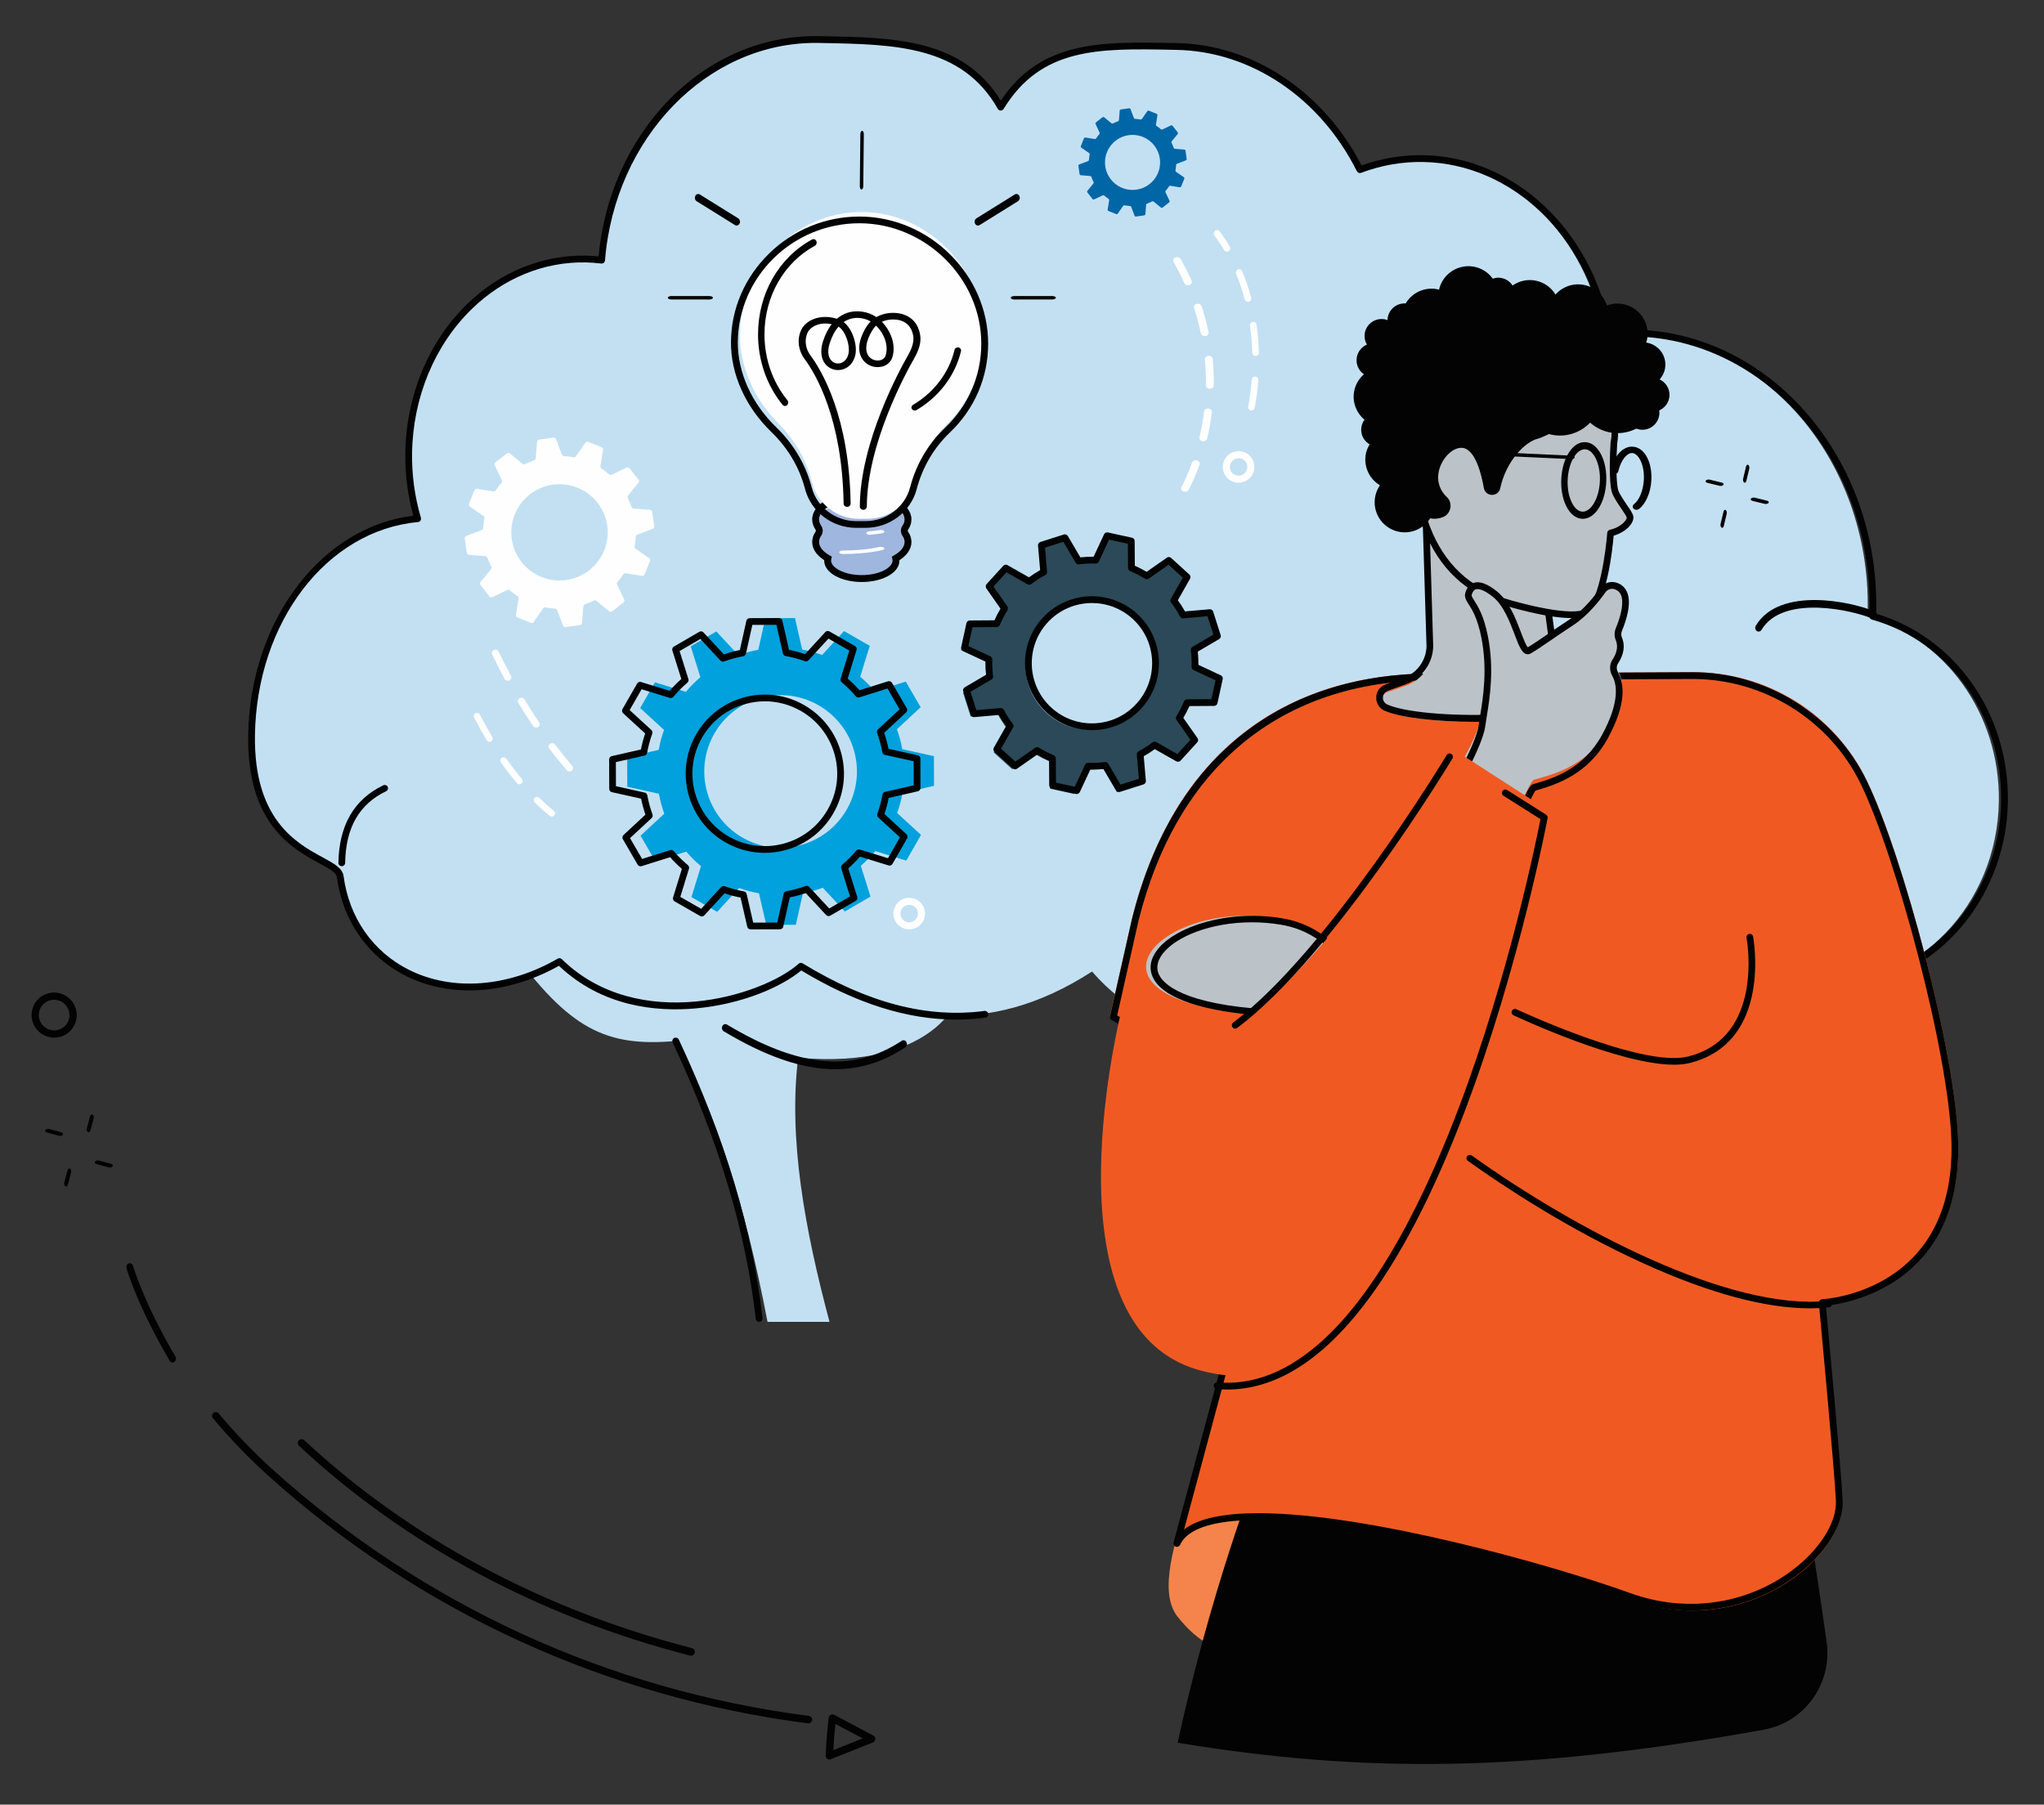
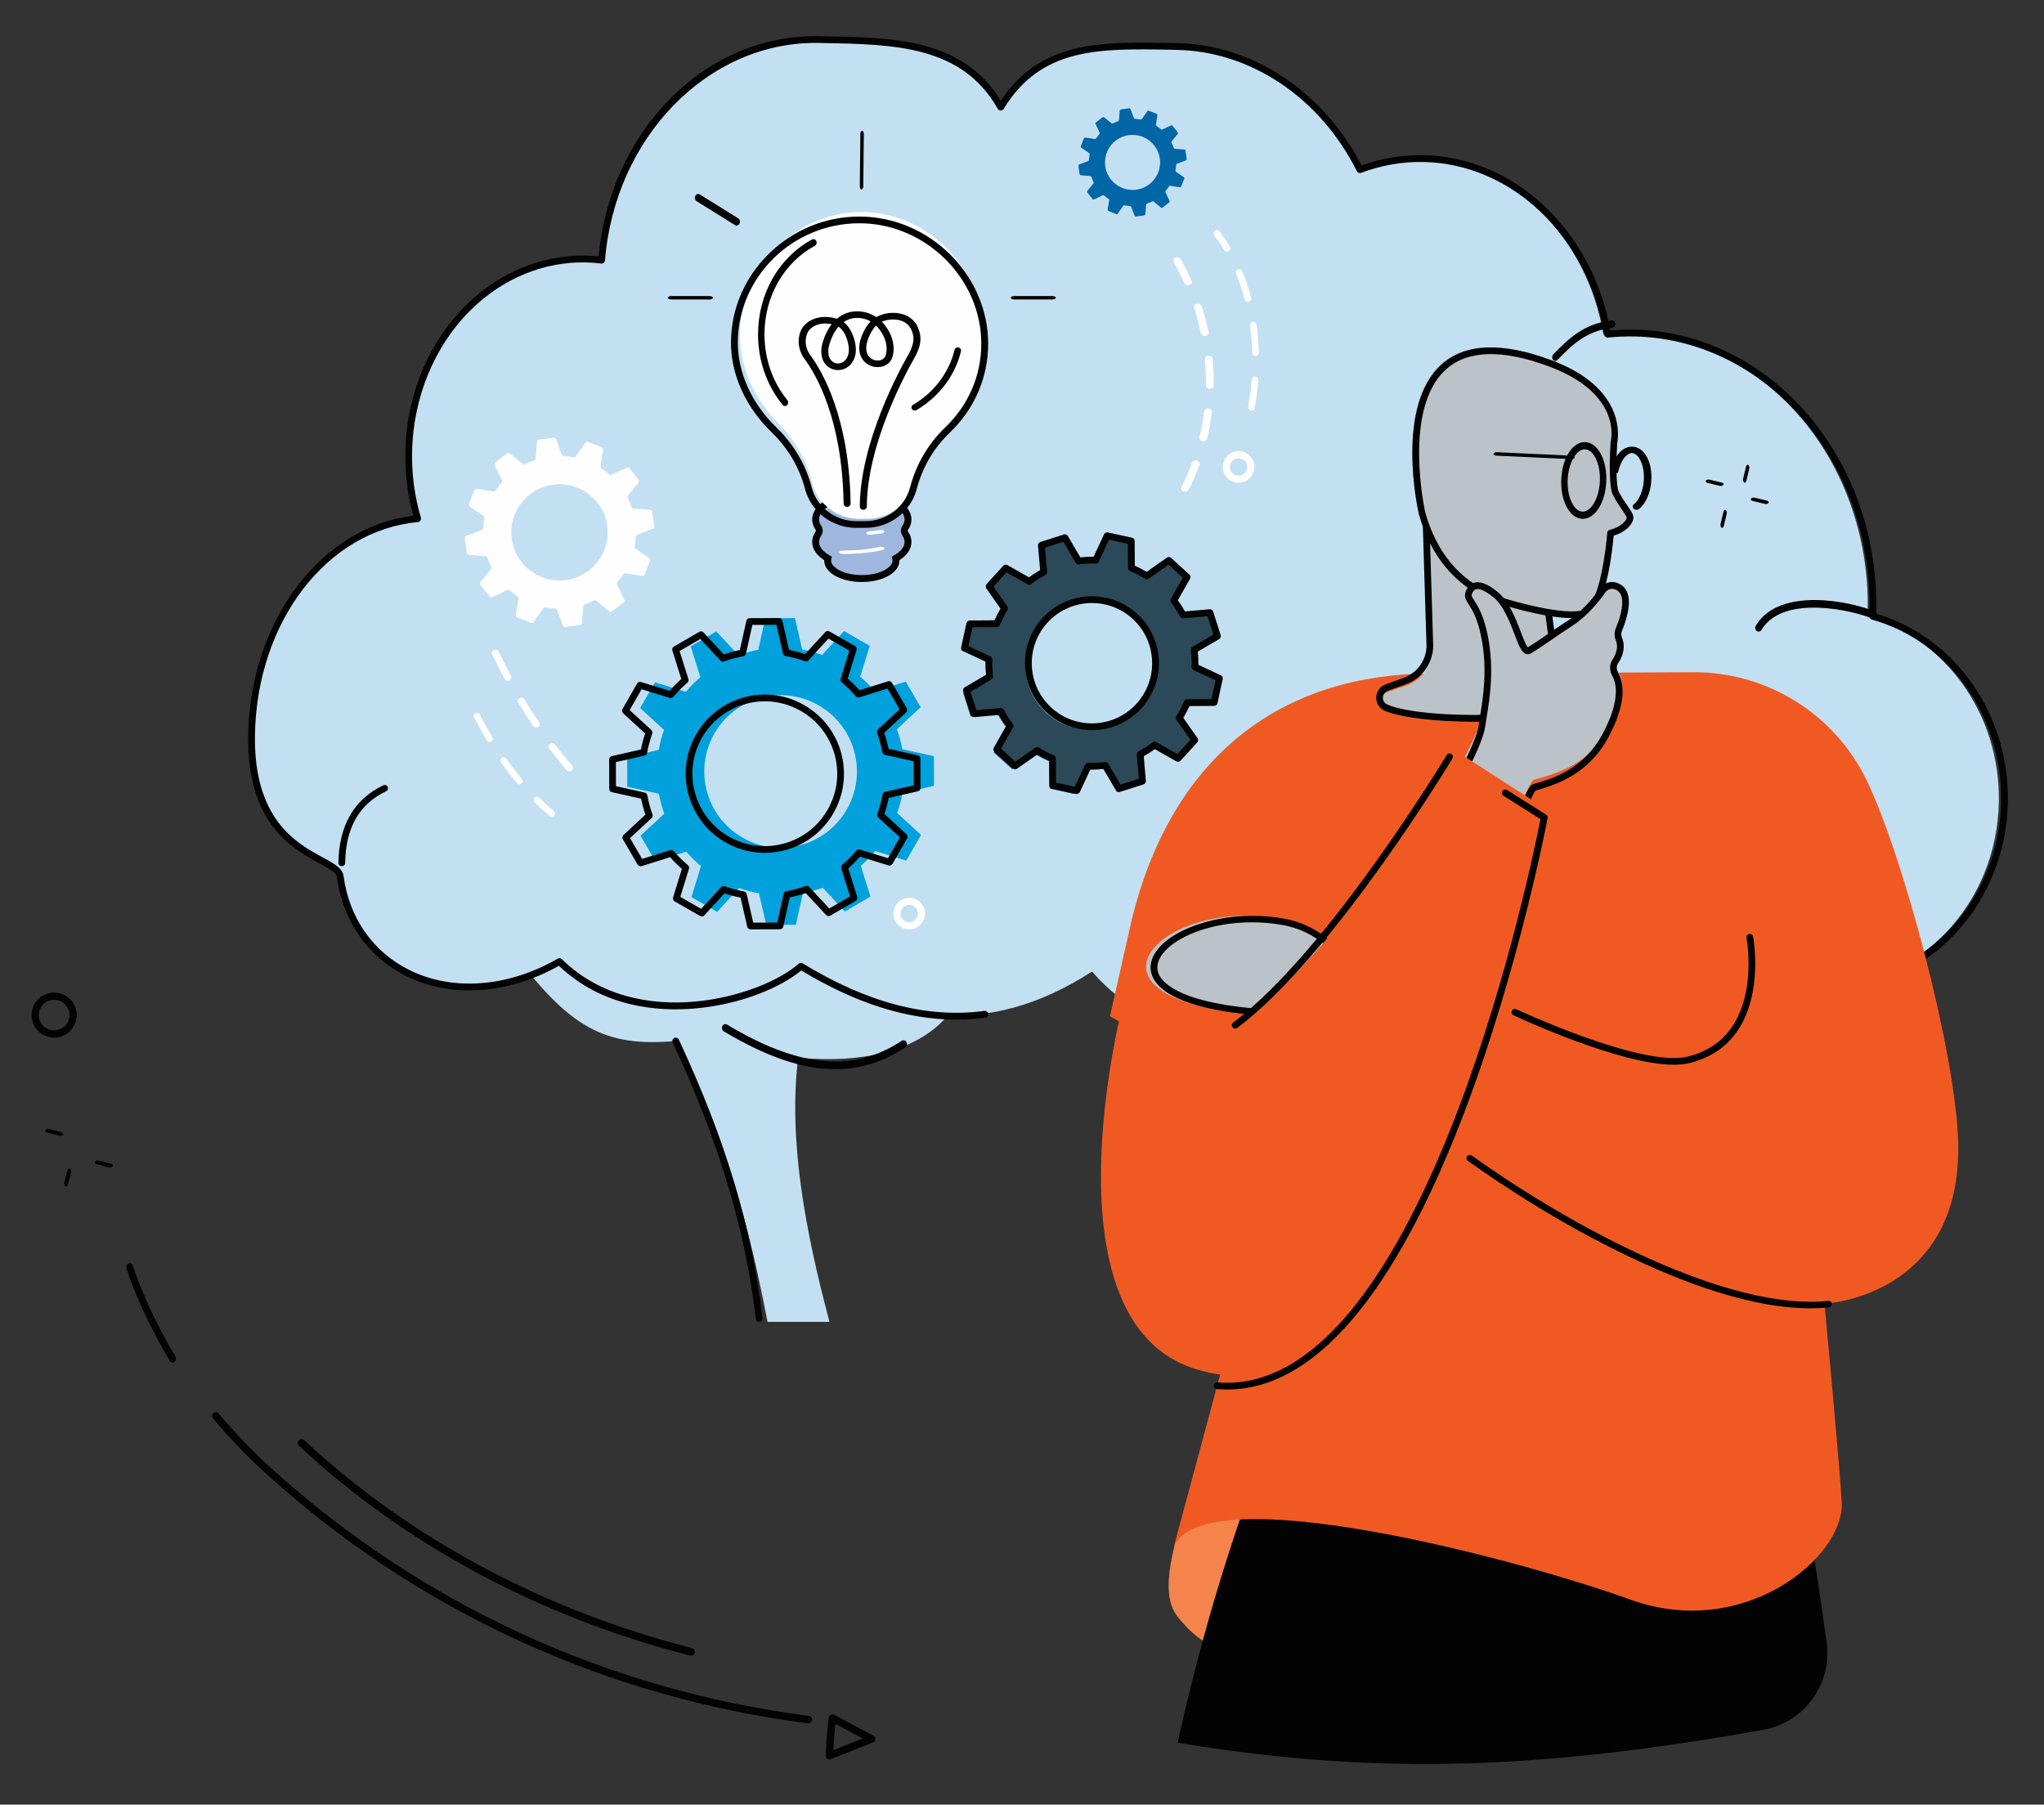
<svg xmlns="http://www.w3.org/2000/svg" width="453px" height="400px" viewBox="0 0 453 400" version="1.1">
  <rect x="0" y="0" width="453" height="400" fill="#333333" stroke="none" />
  <title>Collab-thinking-guy</title>
  <g id="Page-1" stroke="none" stroke-width="1" fill="none" fill-rule="evenodd">
    <g id="other-widgets" transform="translate(-142, -2506)">
      <g id="Group-166" transform="translate(149, 2514)">
        <path d="M60.148,311.054 C60.247,311.09 60.342,311.15 60.426,311.225 C83.719,332.946 113.437,348.885 146.362,357.318 C146.818,357.438 147.089,357.902 146.973,358.358 C146.858,358.814 146.397,359.089 145.94,358.974 C112.741,350.472 82.773,334.394 59.273,312.481 C58.928,312.161 58.908,311.617 59.226,311.273 C59.468,311.01 59.834,310.938 60.148,311.054" id="Fill-1" fill="#020302" />
        <path d="M177.768,372.052 C177.799,372.064 177.829,372.079 177.86,372.095 L186.557,376.698 C186.845,376.85 187.014,377.155 186.999,377.482 C186.98,377.806 186.78,378.095 186.48,378.212 L177.119,381.941 C176.861,382.046 176.573,382.007 176.346,381.848 C176.12,381.688 175.989,381.422 176.001,381.141 C176.124,376.959 176.661,372.766 176.665,372.723 C176.7,372.454 176.865,372.22 177.103,372.095 C177.311,371.986 177.553,371.97 177.768,372.052 L177.768,372.052 Z M184.202,377.33 L178.156,374.131 C178.014,375.419 177.802,377.607 177.687,379.924 L184.202,377.33 Z" id="Fill-3" fill="#020302" />
        <path d="M41.127,305.053 C41.26,305.103 41.381,305.185 41.475,305.301 C45.217,309.775 49.275,313.989 53.532,317.826 C86.718,347.743 127.778,366.595 172.275,372.346 C172.728,372.405 173.052,372.82 172.993,373.275 C172.935,373.729 172.513,374.051 172.056,373.993 C127.223,368.199 85.851,349.199 52.411,319.054 C48.095,315.166 43.986,310.894 40.194,306.362 C39.897,306.008 39.948,305.484 40.299,305.193 C40.542,304.994 40.858,304.952 41.127,305.053" id="Fill-5" fill="#020302" />
        <path d="M22.024,272.053 C22.238,272.14 22.412,272.335 22.483,272.593 C22.504,272.672 24.804,280.655 31.875,292.686 C32.106,293.079 32.007,293.603 31.655,293.861 C31.307,294.119 30.834,294.007 30.606,293.618 C23.407,281.365 21.128,273.434 21.036,273.101 C20.908,272.656 21.132,272.18 21.53,272.037 C21.697,271.982 21.871,271.99 22.024,272.053" id="Fill-7" fill="#020302" />
        <path d="M6.743,212.321 C8.001,212.791 9.067,213.762 9.619,215.098 C10.13,216.336 10.126,217.695 9.615,218.925 C9.101,220.16 8.14,221.119 6.905,221.627 C4.359,222.67 1.431,221.45 0.38,218.903 C-0.127,217.665 -0.127,216.306 0.383,215.075 C0.898,213.841 1.859,212.881 3.094,212.377 C4.307,211.876 5.602,211.892 6.743,212.321 M3.819,220.175 C4.592,220.464 5.474,220.476 6.296,220.137 C7.134,219.795 7.787,219.144 8.132,218.308 C8.481,217.473 8.481,216.551 8.136,215.715 C7.423,213.98 5.433,213.152 3.702,213.864 C2.865,214.206 2.212,214.857 1.866,215.693 C1.517,216.528 1.517,217.45 1.863,218.285 C2.238,219.196 2.963,219.855 3.819,220.175" id="Fill-9" fill="#020302" />
        <path d="M8.509,251.042 C8.515,251.045 8.519,251.048 8.525,251.051 C8.741,251.191 8.845,251.579 8.753,251.917 L8.035,254.592 C7.945,254.931 7.695,255.089 7.477,254.949 C7.259,254.81 7.157,254.422 7.247,254.083 L7.965,251.408 C8.055,251.079 8.295,250.918 8.509,251.042" id="Fill-11" fill="#020302" />
-         <path d="M13.508,239.042 C13.514,239.045 13.518,239.048 13.524,239.051 C13.74,239.191 13.844,239.579 13.754,239.917 L13.034,242.592 C12.944,242.931 12.698,243.089 12.476,242.949 C12.258,242.81 12.156,242.422 12.246,242.083 L12.964,239.408 C13.054,239.079 13.294,238.918 13.508,239.042" id="Fill-13" fill="#020302" />
        <path d="M3.893,242.24 C3.902,242.242 3.908,242.244 3.915,242.246 L6.593,242.966 C6.931,243.056 7.089,243.306 6.949,243.524 C6.81,243.742 6.42,243.844 6.085,243.754 L3.407,243.034 C3.069,242.944 2.911,242.694 3.051,242.476 C3.187,242.264 3.562,242.16 3.893,242.24" id="Fill-15" fill="#020302" />
        <path d="M14.893,249.24 C14.899,249.242 14.908,249.244 14.915,249.246 L17.593,249.966 C17.931,250.056 18.089,250.306 17.949,250.524 C17.81,250.742 17.42,250.844 17.085,250.754 L14.407,250.034 C14.069,249.944 13.911,249.694 14.051,249.476 C14.187,249.264 14.562,249.16 14.893,249.24" id="Fill-17" fill="#020302" />
        <path d="M106,202 C119.062,220 127.115,224.137 142.797,222.741 C151.431,237.84 158.107,258.87 163.105,285 L176.841,285 C171.342,264.391 167.702,244.422 169.887,226.45 C199.545,229.144 209.5,213.749 206.484,202.499 L106,202 Z" id="Fill-19" fill="#C3E0F3" />
        <path d="M178.106,229 C170.837,229 162.782,226.213 153.4,220.595 C153.034,220.375 152.892,219.86 153.089,219.45 C153.29,219.036 153.746,218.878 154.116,219.102 C170.137,228.701 182.088,229.806 192.859,222.695 C193.222,222.457 193.682,222.594 193.894,222.994 C194.107,223.399 193.989,223.919 193.627,224.157 C188.747,227.38 183.655,229 178.106,229" id="Fill-21" fill="#020302" />
        <path d="M161.245,285 C160.864,285 160.538,284.719 160.495,284.341 C158.307,264.937 152.278,244.889 142.07,223.05 C141.894,222.676 142.062,222.237 142.439,222.067 C142.817,221.898 143.268,222.06 143.441,222.429 C153.72,244.415 159.788,264.613 161.995,284.179 C162.042,284.584 161.744,284.95 161.327,284.996 C161.3,285 161.272,285 161.245,285" id="Fill-23" fill="#020302" />
        <path d="M396.466,210.485 C417.95,210.904 435.645,192.613 435.995,169.638 C436.29,150.05 423.876,133.382 406.895,128.635 C406.915,128.133 406.926,127.628 406.934,127.118 C407.436,93.92 383.854,66.539 354.257,65.962 C352.267,65.923 350.301,66.009 348.362,66.209 C344.764,44.414 328.068,27.75 307.762,27.358 C302.842,27.26 298.11,28.131 293.696,29.804 C285.691,13.807 270.65,2.882 253.262,2.545 C236.783,2.223 223.109,1.663 214.398,15.975 C206.125,1.333 190.777,1.33 174.302,1.008 C149.317,0.522 128.522,22.055 126.287,49.832 C125.145,49.694 123.987,49.6 122.814,49.581 C101.575,49.165 84.058,68.365 83.697,92.458 C83.619,97.558 84.323,102.465 85.671,107.04 C65.497,108.878 49.391,129.47 49.006,154.927 C48.602,181.869 67.949,181.449 68.578,186.228 C71.422,207.776 94.899,217.835 116.974,205.048 C134.047,221.802 161.887,213.601 170.277,206.087 C190.35,218.337 211.441,222.605 235.023,207.345 C250.122,224.687 266.566,219.83 283.414,208.286 C300.153,223.879 316.248,223.613 331.767,209.226 C345.199,219.438 369.469,225.02 387.961,206.341 L393.517,210.297 C394.493,210.395 395.472,210.465 396.466,210.485" id="Fill-25" fill="#C3E0F3" />
        <path d="M204.918,218 C193.996,218 182.691,214.407 170.572,207.108 C166.277,210.701 157.52,214.611 147.074,215.53 C138.59,216.28 126.517,215.224 116.87,206.075 C105.558,212.432 92.943,213.288 83.02,208.349 C74.547,204.132 68.946,196.125 67.659,186.388 C67.526,185.394 65.86,184.487 63.754,183.341 C57.751,180.074 47.706,174.608 48.007,154.925 C48.194,142.482 52.137,130.651 59.116,121.62 C65.872,112.872 74.89,107.465 84.596,106.314 C83.351,101.795 82.758,97.103 82.828,92.356 C83.02,79.697 88.001,67.693 96.497,59.424 C103.822,52.294 113.188,48.477 122.862,48.658 C123.767,48.677 124.687,48.732 125.655,48.834 C126.903,35.449 132.454,23.131 141.336,14.069 C150.459,4.763 162.255,-0.231 174.55,0.008 L175.526,0.028 C191.359,0.33 206.334,0.617 214.81,14.316 C223.633,0.951 237.196,1.222 252.842,1.528 L253.817,1.547 C270.645,1.873 286.275,12.247 294.76,28.668 C299.202,27.074 303.829,26.312 308.529,26.398 C328.63,26.791 345.925,43.086 349.896,65.255 C351.667,65.098 353.454,65.035 355.205,65.07 C385.28,65.652 409.332,93.479 408.821,127.094 C408.817,127.408 408.809,127.726 408.801,128.036 C426.312,133.215 438.291,150.248 437.995,169.684 C437.69,189.749 424.065,206.97 405.591,210.634 C405.186,210.716 404.792,210.449 404.714,210.041 C404.632,209.629 404.897,209.232 405.303,209.154 C423.086,205.628 436.204,189.018 436.497,169.661 C436.785,150.704 424.997,134.118 407.834,129.332 C407.499,129.237 407.272,128.923 407.284,128.574 C407.304,128.075 407.315,127.573 407.323,127.07 C407.822,94.284 384.426,67.148 355.178,66.578 C353.255,66.543 351.293,66.625 349.35,66.826 C348.956,66.865 348.601,66.59 348.535,66.197 C344.927,44.393 328.091,28.291 308.502,27.91 C303.77,27.812 299.113,28.629 294.658,30.313 C294.299,30.45 293.897,30.293 293.726,29.948 C285.569,13.68 270.263,3.377 253.79,3.059 L252.811,3.039 C236.592,2.718 223.774,2.466 215.426,16.146 C215.29,16.374 215.032,16.488 214.779,16.507 C214.514,16.503 214.272,16.358 214.139,16.127 C206.209,2.125 191.289,1.838 175.498,1.54 L174.519,1.52 C174.254,1.516 173.985,1.512 173.72,1.512 C149.679,1.512 129.275,22.523 127.082,49.73 C127.067,49.934 126.965,50.122 126.809,50.252 C126.649,50.381 126.45,50.444 126.244,50.417 C125.038,50.271 123.923,50.189 122.834,50.169 C113.562,49.977 104.571,53.66 97.538,60.512 C89.327,68.502 84.514,80.117 84.326,92.375 C84.252,97.28 84.911,102.117 86.281,106.758 C86.343,106.974 86.308,107.21 86.183,107.394 C86.054,107.583 85.852,107.704 85.629,107.724 C65.416,109.562 49.883,129.866 49.504,154.948 C49.22,173.713 58.761,178.908 64.464,182.01 C67.046,183.415 68.911,184.432 69.145,186.187 C70.366,195.419 75.667,203.005 83.687,206.994 C93.302,211.78 105.613,210.842 116.613,204.489 C116.901,204.32 117.268,204.367 117.506,204.599 C134.396,221.133 161.955,212.805 169.994,205.616 C170.24,205.396 170.599,205.365 170.88,205.533 C185.281,214.305 198.466,217.757 211.178,216.08 C211.588,216.021 211.966,216.316 212.021,216.732 C212.072,217.144 211.783,217.525 211.373,217.576 C209.236,217.859 207.083,218 204.918,218" id="Fill-27" fill="#020302" />
        <path d="M68.747,184 L68.735,184 C68.323,183.992 67.992,183.666 68,183.267 C68.128,174.963 71.468,169.177 77.923,166.077 C78.288,165.897 78.739,166.043 78.922,166.4 C79.104,166.757 78.957,167.193 78.587,167.37 C72.592,170.252 69.618,175.459 69.493,183.29 C69.485,183.684 69.155,184 68.747,184" id="Fill-29" fill="#020302" />
        <path d="M337.692,72 C337.498,72 337.303,71.901 337.162,71.708 C336.917,71.36 336.953,70.84 337.245,70.543 L337.346,70.44 C340.589,67.148 343.944,63.744 350.24,63.005 C350.618,62.954 350.961,63.289 350.997,63.744 C351.033,64.2 350.755,64.604 350.377,64.647 C344.51,65.339 341.465,68.429 338.243,71.699 L338.139,71.802 C338.009,71.936 337.851,72 337.692,72" id="Fill-33" fill="#020302" />
        <path d="M382.755,132 C382.61,132 382.465,131.956 382.339,131.86 C381.989,131.602 381.895,131.076 382.127,130.691 C387.394,121.878 403.547,125.372 408.523,127.569 C408.908,127.74 409.1,128.226 408.947,128.66 C408.79,129.093 408.354,129.308 407.965,129.132 C403.936,127.355 388.183,123.594 383.384,131.623 C383.238,131.869 382.999,132 382.755,132" id="Fill-35" fill="#020302" />
        <path d="M255.777,120.235 L251.696,116.517 L246.75,119.975 C245.653,119.281 244.512,118.689 243.336,118.2 L243.296,112.175 L237.9,111 L235.347,116.465 C234.064,116.418 232.781,116.477 231.51,116.647 L228.455,111.442 L223.194,113.118 L223.715,119.119 C222.594,119.715 221.512,120.413 220.482,121.201 L215.236,118.22 L211.518,122.305 L214.976,127.25 C214.285,128.346 213.689,129.49 213.203,130.665 L207.18,130.705 L206,136.099 L211.467,138.654 C211.419,139.936 211.483,141.221 211.648,142.491 L206.442,145.543 L208.12,150.807 L214.123,150.287 C214.715,151.411 215.414,152.491 216.203,153.52 L213.223,158.765 L217.308,162.483 L222.25,159.025 C223.347,159.719 224.492,160.311 225.664,160.8 L225.708,166.821 L231.1,168 L233.653,162.535 C234.936,162.582 236.219,162.523 237.494,162.357 L240.545,167.558 L245.806,165.882 L245.285,159.881 C246.406,159.285 247.488,158.587 248.518,157.799 L253.764,160.78 L257.482,156.695 L254.024,151.75 C254.715,150.654 255.311,149.51 255.797,148.335 L261.82,148.295 L263,142.901 L257.533,140.346 C257.581,139.064 257.521,137.779 257.356,136.509 L262.558,133.457 L260.88,128.193 L254.881,128.713 C254.285,127.589 253.586,126.509 252.797,125.48 L255.777,120.235 Z M245.013,149.072 C239.724,154.877 230.732,155.299 224.93,150.011 C219.124,144.727 218.702,135.732 223.991,129.928 C229.276,124.123 238.268,123.701 244.074,128.989 C249.876,134.273 250.298,143.268 245.013,149.072 L245.013,149.072 Z" id="Fill-39" fill="#2B4958" />
        <path d="M231.631,168 C231.577,168 231.526,167.996 231.471,167.984 L226.123,166.816 C225.779,166.738 225.536,166.437 225.532,166.085 L225.493,160.606 C224.609,160.215 223.732,159.761 222.883,159.249 L218.388,162.396 C218.102,162.595 217.711,162.571 217.453,162.333 L213.404,158.648 C213.146,158.413 213.083,158.026 213.259,157.721 L215.966,152.953 C215.383,152.156 214.847,151.327 214.374,150.479 L208.916,150.956 C208.564,150.987 208.243,150.769 208.134,150.432 L206.475,145.219 C206.365,144.883 206.506,144.519 206.811,144.343 L211.541,141.565 C211.436,140.595 211.393,139.61 211.408,138.633 L206.436,136.312 C206.115,136.163 205.943,135.812 206.017,135.472 L207.187,130.121 C207.261,129.777 207.563,129.535 207.915,129.531 L213.396,129.492 C213.787,128.605 214.241,127.733 214.75,126.881 L211.604,122.387 C211.404,122.101 211.428,121.711 211.667,121.453 L215.352,117.404 C215.587,117.142 215.974,117.083 216.279,117.259 L221.048,119.968 C221.843,119.381 222.672,118.846 223.521,118.373 L223.044,112.917 C223.016,112.565 223.232,112.241 223.564,112.135 L228.779,110.474 C229.116,110.365 229.48,110.506 229.66,110.811 L232.433,115.543 C233.408,115.438 234.39,115.387 235.368,115.407 L237.688,110.431 C237.836,110.115 238.185,109.943 238.529,110.017 L243.877,111.186 C244.221,111.26 244.468,111.561 244.468,111.917 L244.507,117.392 C245.395,117.783 246.268,118.24 247.117,118.748 L251.612,115.606 C251.901,115.403 252.289,115.43 252.547,115.665 L256.596,119.35 C256.854,119.588 256.917,119.971 256.745,120.276 L254.034,125.048 C254.621,125.846 255.153,126.674 255.626,127.518 L261.084,127.045 C261.436,127.014 261.757,127.229 261.866,127.565 L263.529,132.779 C263.635,133.115 263.494,133.478 263.193,133.658 L258.459,136.433 C258.564,137.406 258.611,138.387 258.595,139.364 L263.568,141.69 C263.885,141.838 264.057,142.186 263.983,142.53 L262.817,147.876 C262.739,148.22 262.437,148.467 262.085,148.47 L256.608,148.506 C256.217,149.393 255.763,150.268 255.25,151.116 L258.396,155.611 C258.595,155.9 258.572,156.287 258.337,156.549 L254.652,160.594 C254.413,160.856 254.026,160.918 253.725,160.742 L248.955,158.034 C248.157,158.62 247.328,159.152 246.483,159.625 L246.956,165.084 C246.987,165.432 246.768,165.757 246.436,165.866 L241.221,167.527 C240.884,167.637 240.52,167.492 240.344,167.191 L237.567,162.458 C236.592,162.564 235.61,162.607 234.636,162.595 L232.312,167.566 C232.187,167.836 231.917,168 231.631,168 L231.631,168 Z M227.03,165.475 L231.205,166.386 L233.482,161.512 C233.607,161.239 233.897,161.059 234.19,161.078 C235.415,161.125 236.651,161.067 237.868,160.907 C238.169,160.867 238.462,161.012 238.615,161.274 L241.334,165.913 L245.407,164.615 L244.941,159.265 C244.914,158.964 245.07,158.675 245.34,158.534 C246.405,157.971 247.449,157.299 248.439,156.541 C248.678,156.353 249.006,156.33 249.268,156.482 L253.944,159.14 L256.819,155.982 L253.736,151.574 C253.564,151.327 253.556,150.999 253.717,150.741 C254.382,149.686 254.953,148.588 255.415,147.47 C255.532,147.189 255.802,147.009 256.103,147.005 L261.475,146.97 L262.387,142.796 L257.512,140.521 C257.238,140.392 257.07,140.115 257.081,139.81 C257.124,138.586 257.066,137.348 256.909,136.132 C256.87,135.831 257.011,135.538 257.273,135.386 L261.913,132.665 L260.614,128.593 L255.266,129.058 C254.969,129.089 254.675,128.929 254.534,128.663 C253.971,127.593 253.298,126.553 252.539,125.56 C252.355,125.322 252.332,124.994 252.48,124.732 L255.141,120.057 L251.98,117.181 L247.574,120.265 C247.328,120.437 246.999,120.444 246.745,120.284 C245.689,119.62 244.589,119.049 243.47,118.584 C243.192,118.471 243.009,118.197 243.005,117.896 L242.969,112.526 L238.795,111.616 L236.522,116.489 C236.393,116.763 236.103,116.939 235.814,116.919 C234.589,116.876 233.349,116.935 232.132,117.091 C231.835,117.134 231.538,116.989 231.385,116.728 L228.666,112.089 L224.597,113.386 L225.059,118.736 C225.086,119.037 224.93,119.323 224.664,119.463 C223.592,120.03 222.547,120.702 221.561,121.461 C221.322,121.644 220.998,121.668 220.732,121.519 L216.056,118.862 L213.181,122.019 L216.264,126.428 C216.436,126.674 216.444,127.002 216.283,127.256 C215.622,128.312 215.051,129.414 214.585,130.532 C214.472,130.809 214.198,130.993 213.897,130.993 L208.525,131.032 L207.613,135.202 L212.488,137.48 C212.762,137.606 212.934,137.887 212.922,138.188 C212.876,139.415 212.934,140.654 213.095,141.869 C213.134,142.166 212.989,142.46 212.727,142.616 L208.087,145.336 L209.386,149.405 L214.734,148.939 C215.035,148.916 215.325,149.072 215.466,149.338 C216.033,150.409 216.702,151.449 217.461,152.437 C217.645,152.676 217.668,153.004 217.52,153.266 L214.863,157.944 L218.02,160.817 L222.426,157.737 C222.676,157.565 223.001,157.553 223.259,157.717 C224.311,158.382 225.415,158.952 226.53,159.414 C226.811,159.531 226.991,159.8 226.995,160.105 L227.03,165.475 Z M234.984,153.844 C231.283,153.844 227.762,152.484 225.008,149.975 C218.955,144.465 218.517,135.057 224.026,129.007 C229.538,122.957 238.944,122.516 244.992,128.026 C247.926,130.696 249.64,134.346 249.828,138.305 C250.012,142.268 248.642,146.063 245.974,148.994 C243.306,151.925 239.656,153.641 235.692,153.825 C235.458,153.836 235.219,153.844 234.984,153.844 L234.984,153.844 Z M235.008,125.666 C231.381,125.666 227.766,127.131 225.137,130.02 C220.184,135.456 220.579,143.91 226.017,148.861 C228.654,151.261 232.066,152.488 235.622,152.324 C239.182,152.16 242.465,150.616 244.863,147.982 C247.261,145.348 248.49,141.936 248.326,138.375 C248.157,134.819 246.616,131.536 243.983,129.136 C241.428,126.815 238.212,125.666 235.008,125.666 L235.008,125.666 Z" id="Fill-41" fill="#020302" />
        <path d="M185.759,135.15 L180.061,131.883 L175.208,137.169 C173.751,136.649 172.274,136.253 170.782,135.987 L169.188,129 L162.616,129.02 L161.057,136.027 C159.553,136.304 158.081,136.703 156.643,137.224 L151.759,131.962 L146.08,135.264 L148.226,142.102 C147.075,143.08 145.998,144.168 145.007,145.353 L138.149,143.241 L134.879,148.941 L140.166,153.792 C139.645,155.248 139.25,156.727 138.987,158.217 L132,159.813 L132.02,166.382 L139.026,167.943 C139.301,169.446 139.7,170.92 140.221,172.356 L134.961,177.239 L138.263,182.92 L145.101,180.772 C146.08,181.922 147.165,182.998 148.352,183.992 L146.237,190.85 L151.939,194.121 L156.792,188.831 C158.245,189.351 159.726,189.747 161.214,190.013 L162.812,197 L169.38,196.98 L170.943,189.973 C172.443,189.696 173.919,189.297 175.353,188.776 L180.237,194.038 L185.92,190.736 L183.77,183.898 C184.921,182.92 185.998,181.832 186.993,180.647 L193.851,182.759 L197.117,177.059 L191.83,172.208 C192.351,170.752 192.746,169.273 193.013,167.783 L200,166.187 L199.98,159.618 L192.974,158.057 C192.696,156.558 192.296,155.08 191.779,153.644 L197.039,148.761 L193.737,143.08 L186.899,145.228 C185.92,144.078 184.831,143.002 183.644,142.008 L185.759,135.15 Z M180.672,171.413 C176.023,179.52 165.687,182.321 157.583,177.673 C149.48,173.025 146.679,162.689 151.325,154.587 C155.974,146.48 166.309,143.679 174.413,148.327 C182.516,152.975 185.321,163.311 180.672,171.413 L180.672,171.413 Z" id="Fill-43" fill="#00A1DC" />
        <path d="M159.335,198 C158.985,198 158.686,197.759 158.608,197.421 L157.13,190.962 C155.941,190.729 154.751,190.411 153.577,190.011 L149.09,194.901 C148.852,195.157 148.471,195.219 148.168,195.04 L142.511,191.797 C142.208,191.622 142.064,191.261 142.169,190.931 L144.121,184.588 C143.187,183.777 142.309,182.91 141.508,182.002 L135.189,183.99 C134.855,184.091 134.493,183.955 134.318,183.652 L131.041,178.013 C130.866,177.71 130.92,177.325 131.177,177.088 L136.041,172.575 C135.644,171.418 135.322,170.229 135.08,169.029 L128.603,167.588 C128.261,167.51 128.02,167.211 128.02,166.862 L128,160.336 C127.996,159.987 128.237,159.684 128.579,159.606 L135.038,158.13 C135.271,156.942 135.59,155.749 135.986,154.576 L131.099,150.094 C130.842,149.857 130.784,149.473 130.955,149.17 L134.202,143.511 C134.377,143.208 134.734,143.068 135.069,143.169 L141.41,145.123 C142.219,144.19 143.09,143.313 143.996,142.509 L142.009,136.189 C141.904,135.855 142.048,135.494 142.348,135.319 L147.989,132.041 C148.289,131.866 148.674,131.925 148.911,132.181 L153.425,137.044 C154.584,136.648 155.77,136.325 156.971,136.081 L158.414,129.602 C158.487,129.264 158.791,129.019 159.141,129.019 L165.661,129 L165.665,129 C166.011,129 166.314,129.241 166.392,129.583 L167.87,136.038 C169.056,136.275 170.249,136.593 171.423,136.989 L175.907,132.099 C176.144,131.843 176.529,131.785 176.828,131.96 L182.489,135.203 C182.793,135.378 182.933,135.739 182.831,136.073 L180.876,142.412 C181.813,143.223 182.688,144.09 183.492,144.998 L189.811,143.014 C190.145,142.909 190.507,143.049 190.682,143.348 L193.959,148.987 C194.134,149.29 194.076,149.675 193.819,149.912 L188.959,154.429 C189.356,155.586 189.675,156.775 189.92,157.971 L196.397,159.412 C196.736,159.49 196.981,159.789 196.981,160.138 L197,166.664 C197,167.013 196.759,167.316 196.421,167.394 L189.958,168.87 C189.725,170.058 189.41,171.251 189.014,172.424 L193.897,176.91 C194.158,177.147 194.216,177.527 194.041,177.83 L190.798,183.489 C190.623,183.792 190.262,183.936 189.927,183.831 L183.59,181.877 C182.777,182.813 181.91,183.691 181,184.491 L182.987,190.811 C183.092,191.145 182.952,191.506 182.653,191.681 L177.011,194.959 C176.708,195.134 176.326,195.075 176.089,194.823 L171.571,189.96 C170.416,190.356 169.227,190.679 168.029,190.919 L166.587,197.398 C166.513,197.74 166.209,197.981 165.859,197.981 L159.339,198 L159.335,198 Z M153.359,188.399 C153.441,188.399 153.526,188.414 153.608,188.441 C155.015,188.946 156.454,189.327 157.881,189.579 C158.176,189.634 158.41,189.859 158.476,190.15 L159.93,196.505 L165.257,196.489 L166.676,190.115 C166.742,189.824 166.975,189.599 167.271,189.544 C168.717,189.28 170.148,188.892 171.532,188.391 C171.816,188.286 172.131,188.364 172.333,188.581 L176.777,193.366 L181.385,190.69 L179.429,184.472 C179.34,184.184 179.429,183.874 179.659,183.68 C180.759,182.74 181.809,181.683 182.769,180.541 C182.96,180.308 183.275,180.219 183.559,180.304 L189.799,182.227 L192.447,177.605 L187.641,173.193 C187.419,172.991 187.342,172.672 187.443,172.389 C187.944,170.983 188.329,169.546 188.582,168.12 C188.633,167.825 188.858,167.588 189.15,167.522 L195.503,166.069 L195.487,160.74 L189.115,159.323 C188.823,159.257 188.598,159.024 188.543,158.728 C188.279,157.284 187.89,155.85 187.388,154.468 C187.287,154.184 187.361,153.87 187.583,153.668 L192.365,149.224 L189.69,144.618 L183.469,146.571 C183.185,146.661 182.87,146.571 182.676,146.342 C181.739,145.239 180.681,144.19 179.538,143.231 C179.309,143.041 179.215,142.726 179.305,142.439 L181.226,136.201 L176.603,133.552 L172.189,138.361 C171.987,138.582 171.672,138.66 171.388,138.559 C169.985,138.058 168.546,137.673 167.119,137.421 C166.824,137.366 166.587,137.145 166.52,136.85 L165.07,130.495 L159.739,130.511 L158.32,136.885 C158.258,137.176 158.025,137.401 157.729,137.456 C156.279,137.724 154.848,138.112 153.468,138.613 C153.184,138.714 152.869,138.636 152.663,138.419 L148.223,133.634 L143.615,136.31 L145.571,142.528 C145.66,142.816 145.571,143.126 145.341,143.32 C144.237,144.264 143.187,145.317 142.231,146.463 C142.036,146.692 141.725,146.785 141.438,146.696 L135.201,144.773 L132.549,149.395 L137.359,153.807 C137.581,154.013 137.658,154.328 137.557,154.611 C137.056,156.017 136.671,157.454 136.418,158.88 C136.367,159.175 136.142,159.412 135.85,159.478 L129.493,160.931 L129.509,166.26 L135.881,167.677 C136.177,167.743 136.402,167.976 136.457,168.272 C136.721,169.72 137.11,171.154 137.612,172.532 C137.713,172.816 137.635,173.13 137.417,173.336 L132.631,177.776 L135.31,182.386 L141.527,180.429 C141.815,180.339 142.126,180.429 142.32,180.658 C143.257,181.761 144.315,182.81 145.458,183.769 C145.691,183.963 145.781,184.274 145.695,184.561 L143.771,190.799 L148.394,193.448 L152.807,188.639 C152.951,188.484 153.153,188.399 153.359,188.399 L153.359,188.399 Z M162.473,181.046 C159.448,181.046 156.466,180.258 153.775,178.716 C145.384,173.903 142.472,163.164 147.286,154.774 C149.615,150.712 153.39,147.799 157.912,146.571 C162.434,145.348 167.162,145.958 171.225,148.288 C175.288,150.619 178.201,154.39 179.429,158.911 C180.654,163.432 180.044,168.163 177.715,172.226 C175.382,176.288 171.61,179.201 167.088,180.429 C165.56,180.84 164.013,181.046 162.473,181.046 L162.473,181.046 Z M162.523,147.449 C161.116,147.449 159.701,147.636 158.301,148.016 C154.164,149.135 150.715,151.799 148.58,155.516 C144.179,163.191 146.842,173.018 154.518,177.418 C158.235,179.551 162.558,180.106 166.695,178.988 C170.832,177.865 174.285,175.201 176.416,171.484 C178.551,167.767 179.107,163.44 177.987,159.303 C176.863,155.167 174.2,151.714 170.483,149.582 C168.021,148.172 165.288,147.449 162.523,147.449 L162.523,147.449 Z" id="Fill-45" fill="#020302" />
        <path d="M137.548,105.478 C137.514,105.229 137.31,105.037 137.06,105.017 L133.423,104.722 C133.211,104.702 133.03,104.56 132.961,104.36 C132.723,103.684 132.445,103.031 132.13,102.401 C132.038,102.209 132.057,101.986 132.191,101.821 L134.497,98.997 C134.658,98.801 134.662,98.525 134.504,98.325 L132.538,95.809 C132.38,95.613 132.111,95.548 131.884,95.655 L128.582,97.219 C128.389,97.307 128.166,97.276 128.004,97.138 C127.466,96.677 126.896,96.251 126.307,95.859 C126.13,95.743 126.034,95.536 126.069,95.329 L126.654,91.725 C126.696,91.475 126.557,91.233 126.323,91.137 L123.363,89.943 C123.129,89.85 122.859,89.931 122.717,90.138 L120.646,93.135 C120.523,93.308 120.312,93.392 120.104,93.354 C119.411,93.227 118.707,93.143 117.991,93.1 C117.779,93.089 117.595,92.958 117.518,92.758 L116.225,89.347 C116.136,89.113 115.894,88.971 115.643,89.005 L112.484,89.451 C112.234,89.489 112.041,89.689 112.022,89.943 L111.726,93.577 C111.707,93.792 111.564,93.969 111.364,94.038 C110.691,94.276 110.036,94.553 109.405,94.868 C109.217,94.964 108.99,94.941 108.824,94.81 L106.003,92.505 C105.807,92.344 105.526,92.34 105.33,92.497 L102.813,94.464 C102.617,94.622 102.551,94.891 102.659,95.121 L104.221,98.421 C104.314,98.613 104.279,98.836 104.141,98.997 C103.679,99.535 103.252,100.104 102.863,100.695 C102.748,100.872 102.54,100.968 102.328,100.934 L98.726,100.35 C98.48,100.307 98.233,100.446 98.141,100.68 L96.948,103.642 C96.852,103.876 96.933,104.141 97.14,104.284 L100.138,106.358 C100.312,106.477 100.396,106.688 100.358,106.896 C100.227,107.591 100.142,108.298 100.104,109.013 C100.092,109.224 99.957,109.408 99.761,109.485 L96.348,110.78 C96.113,110.868 95.971,111.11 96.005,111.356 L96.452,114.522 C96.486,114.771 96.69,114.96 96.944,114.983 L100.577,115.278 C100.789,115.294 100.97,115.436 101.039,115.64 C101.277,116.312 101.555,116.969 101.87,117.599 C101.966,117.787 101.943,118.014 101.809,118.179 L99.503,121.003 C99.342,121.195 99.342,121.475 99.496,121.675 L101.462,124.187 C101.62,124.387 101.893,124.452 102.12,124.341 L105.418,122.781 C105.611,122.689 105.834,122.724 105.996,122.862 C106.534,123.323 107.104,123.749 107.697,124.137 C107.874,124.257 107.966,124.46 107.931,124.671 L107.346,128.275 C107.304,128.525 107.443,128.767 107.677,128.859 L110.637,130.054 C110.871,130.15 111.141,130.069 111.283,129.862 L113.358,126.865 C113.477,126.688 113.688,126.604 113.896,126.642 C114.589,126.773 115.293,126.857 116.009,126.896 C116.221,126.907 116.409,127.042 116.482,127.242 L117.775,130.653 C117.864,130.887 118.106,131.029 118.357,130.995 L121.516,130.545 C121.766,130.511 121.959,130.307 121.978,130.057 L122.274,126.419 C122.293,126.208 122.436,126.028 122.636,125.958 C123.313,125.72 123.967,125.444 124.595,125.129 C124.787,125.033 125.01,125.056 125.176,125.19 L127.997,127.495 C128.193,127.653 128.474,127.656 128.67,127.503 L131.187,125.532 C131.383,125.378 131.449,125.106 131.341,124.879 L129.779,121.579 C129.69,121.387 129.721,121.164 129.859,121.003 C130.321,120.461 130.748,119.896 131.137,119.301 C131.252,119.124 131.46,119.032 131.672,119.066 L135.274,119.65 C135.524,119.693 135.767,119.554 135.859,119.32 L137.056,116.358 C137.148,116.124 137.067,115.855 136.86,115.713 L133.866,113.642 C133.688,113.519 133.604,113.308 133.642,113.1 C133.773,112.409 133.858,111.702 133.896,110.987 C133.908,110.776 134.043,110.588 134.243,110.515 L137.652,109.22 C137.887,109.132 138.029,108.89 137.995,108.64 L137.548,105.478 Z M117.002,120.676 C111.102,120.676 106.319,115.893 106.319,110 C106.319,104.103 111.102,99.324 117.002,99.324 C122.901,99.324 127.681,104.103 127.681,110 C127.681,115.893 122.901,120.676 117.002,120.676 L117.002,120.676 Z" id="Fill-47" fill="#FEFEFE" />
        <path d="M255.741,25.416 C255.723,25.272 255.605,25.165 255.461,25.151 L253.384,24.985 C253.262,24.973 253.158,24.892 253.122,24.778 C252.985,24.391 252.826,24.018 252.645,23.657 C252.593,23.55 252.604,23.421 252.682,23.325 L253.997,21.713 C254.09,21.602 254.09,21.443 254.001,21.329 L252.878,19.89 C252.789,19.78 252.634,19.743 252.504,19.802 L250.62,20.695 C250.509,20.746 250.38,20.728 250.287,20.65 C249.981,20.388 249.655,20.141 249.316,19.92 C249.216,19.854 249.16,19.736 249.182,19.617 L249.515,17.556 C249.541,17.415 249.46,17.275 249.327,17.22 L247.634,16.541 C247.501,16.486 247.35,16.53 247.268,16.652 L246.082,18.363 C246.012,18.463 245.894,18.511 245.772,18.489 C245.376,18.415 244.974,18.367 244.567,18.345 C244.445,18.338 244.338,18.26 244.294,18.149 L243.555,16.198 C243.507,16.065 243.366,15.984 243.226,16.003 L241.419,16.257 C241.275,16.279 241.168,16.394 241.153,16.537 L240.987,18.618 C240.976,18.736 240.894,18.839 240.78,18.88 C240.392,19.016 240.018,19.175 239.66,19.356 C239.549,19.407 239.42,19.396 239.327,19.319 L237.716,18.002 C237.602,17.91 237.443,17.91 237.328,17.998 L235.895,19.123 C235.78,19.212 235.743,19.367 235.806,19.496 L236.696,21.384 C236.748,21.491 236.73,21.62 236.652,21.713 C236.386,22.023 236.142,22.343 235.921,22.683 C235.854,22.786 235.736,22.838 235.618,22.819 L233.559,22.484 C233.415,22.461 233.275,22.539 233.223,22.672 L232.539,24.365 C232.488,24.501 232.532,24.653 232.65,24.734 L234.365,25.918 C234.465,25.988 234.513,26.11 234.49,26.228 C234.417,26.622 234.369,27.028 234.343,27.434 C234.335,27.556 234.261,27.662 234.147,27.707 L232.199,28.444 C232.063,28.496 231.981,28.633 232.004,28.776 L232.259,30.584 C232.277,30.724 232.395,30.835 232.539,30.846 L234.616,31.015 C234.738,31.027 234.838,31.108 234.878,31.222 C235.015,31.609 235.174,31.982 235.351,32.34 C235.407,32.45 235.396,32.579 235.318,32.672 L233.999,34.287 C233.91,34.398 233.907,34.557 233.995,34.671 L235.122,36.106 C235.211,36.22 235.366,36.257 235.496,36.194 L237.38,35.302 C237.491,35.25 237.62,35.269 237.713,35.35 C238.019,35.612 238.345,35.855 238.681,36.08 C238.784,36.146 238.836,36.264 238.818,36.383 L238.481,38.441 C238.459,38.585 238.537,38.725 238.67,38.776 L240.366,39.459 C240.499,39.514 240.65,39.466 240.732,39.348 L241.918,37.637 C241.984,37.537 242.106,37.489 242.224,37.511 C242.62,37.585 243.026,37.633 243.433,37.655 C243.555,37.662 243.662,37.736 243.703,37.851 L244.442,39.802 C244.493,39.935 244.63,40.016 244.774,39.997 L246.581,39.739 C246.725,39.721 246.832,39.603 246.843,39.463 L247.013,37.382 C247.024,37.26 247.106,37.161 247.22,37.12 C247.605,36.984 247.982,36.825 248.34,36.644 C248.447,36.589 248.576,36.604 248.673,36.681 L250.284,37.998 C250.394,38.087 250.557,38.09 250.668,38.002 L252.105,36.877 C252.22,36.788 252.257,36.633 252.194,36.501 L251.3,34.616 C251.248,34.509 251.27,34.38 251.348,34.287 C251.61,33.977 251.854,33.653 252.079,33.317 C252.146,33.214 252.264,33.159 252.382,33.181 L254.441,33.513 C254.585,33.539 254.722,33.457 254.777,33.325 L255.461,31.631 C255.512,31.499 255.468,31.347 255.35,31.266 L253.635,30.079 C253.535,30.012 253.487,29.89 253.51,29.772 C253.583,29.374 253.631,28.972 253.654,28.563 C253.661,28.441 253.739,28.338 253.853,28.293 L255.801,27.556 C255.937,27.504 256.019,27.364 255.996,27.224 L255.741,25.416 Z M243.998,34.099 C240.628,34.099 237.894,31.37 237.894,27.998 C237.894,24.63 240.628,21.901 243.998,21.901 C247.372,21.901 250.103,24.63 250.103,27.998 C250.103,31.37 247.372,34.099 243.998,34.099 L243.998,34.099 Z" id="Fill-49" fill="#0066A6" />
        <path d="M255.617,101 C255.491,101 255.365,100.977 255.243,100.928 C254.809,100.752 254.629,100.314 254.837,99.949 C254.85,99.93 255.97,97.949 257.179,94.552 C257.315,94.164 257.802,93.947 258.258,94.061 C258.718,94.179 258.976,94.586 258.84,94.975 C257.59,98.49 256.448,100.501 256.398,100.585 C256.249,100.848 255.938,101 255.617,101 M259.684,89.81 C259.626,89.81 259.572,89.803 259.513,89.795 C259.043,89.715 258.737,89.331 258.831,88.934 C259.274,87.049 259.621,85.122 259.86,83.206 C259.91,82.803 260.339,82.517 260.813,82.555 C261.287,82.597 261.634,82.955 261.585,83.359 C261.341,85.32 260.984,87.289 260.533,89.22 C260.452,89.567 260.086,89.81 259.684,89.81 M261.129,78.168 L261.115,78.168 C260.637,78.16 260.253,77.829 260.262,77.425 C260.267,77.162 260.267,76.899 260.267,76.637 C260.267,74.972 260.185,73.289 260.027,71.64 C259.991,71.236 260.343,70.882 260.822,70.848 C261.3,70.817 261.72,71.118 261.756,71.522 C261.919,73.209 262,74.93 262,76.637 C262,76.907 262,77.174 261.995,77.444 C261.991,77.844 261.603,78.168 261.129,78.168 M260.005,66.502 C259.59,66.502 259.224,66.254 259.152,65.896 C258.75,64.007 258.24,62.107 257.631,60.252 C257.504,59.864 257.771,59.46 258.235,59.353 C258.691,59.243 259.174,59.471 259.301,59.86 C259.928,61.76 260.452,63.703 260.858,65.641 C260.944,66.041 260.628,66.418 260.158,66.491 C260.104,66.498 260.055,66.502 260.005,66.502 M256.295,55.229 C255.947,55.229 255.617,55.05 255.482,54.756 C254.769,53.176 253.961,51.592 253.085,50.049 C252.878,49.683 253.063,49.245 253.496,49.07 C253.925,48.899 254.444,49.051 254.652,49.417 C255.545,50.997 256.371,52.616 257.103,54.235 C257.274,54.612 257.053,55.034 256.606,55.179 C256.502,55.213 256.398,55.229 256.295,55.229" id="Fill-51" fill="#FEFEFE" />
        <path d="M270.339,83 C270.282,83 270.229,82.992 270.172,82.98 C269.778,82.885 269.534,82.475 269.626,82.068 C269.63,82.045 270.141,79.755 270.404,76.166 C270.435,75.747 270.786,75.431 271.191,75.467 C271.595,75.498 271.897,75.862 271.866,76.28 C271.595,79.999 271.076,82.317 271.053,82.416 C270.973,82.763 270.672,83 270.339,83 M271.267,70.91 C270.87,70.91 270.546,70.587 270.534,70.176 C270.473,68.154 270.305,66.149 270.034,64.21 C269.977,63.796 270.256,63.409 270.656,63.349 C271.057,63.286 271.427,63.578 271.484,63.993 C271.763,65.987 271.939,68.052 272,70.129 C272.011,70.547 271.694,70.895 271.29,70.91 C271.282,70.91 271.275,70.91 271.267,70.91 M269.569,58.916 C269.248,58.916 268.95,58.694 268.862,58.355 C268.347,56.412 267.706,54.517 266.962,52.725 C266.805,52.338 266.977,51.892 267.347,51.726 C267.721,51.56 268.153,51.738 268.309,52.124 C269.08,53.98 269.744,55.942 270.275,57.952 C270.385,58.359 270.152,58.777 269.763,58.888 C269.698,58.904 269.633,58.916 269.569,58.916 M264.931,47.801 C264.687,47.801 264.447,47.675 264.305,47.442 C263.645,46.336 262.92,45.254 262.153,44.224 C261.905,43.892 261.966,43.415 262.283,43.158 C262.607,42.901 263.065,42.964 263.313,43.296 C264.111,44.366 264.863,45.491 265.554,46.64 C265.767,46.996 265.66,47.466 265.317,47.687 C265.199,47.766 265.065,47.801 264.931,47.801" id="Fill-53" fill="#FEFEFE" />
        <path d="M119.209,163 C118.978,163 118.748,162.903 118.591,162.72 C117.273,161.167 115.972,159.556 114.736,157.921 C114.481,157.587 114.563,157.12 114.917,156.878 C115.272,156.637 115.766,156.715 116.021,157.049 C117.24,158.657 118.521,160.252 119.827,161.782 C120.099,162.105 120.045,162.576 119.703,162.837 C119.559,162.946 119.382,163 119.209,163 M111.824,153.282 C111.561,153.282 111.305,153.162 111.157,152.936 C110.02,151.262 108.912,149.531 107.854,147.783 C107.635,147.425 107.767,146.97 108.146,146.763 C108.529,146.557 109.011,146.682 109.229,147.04 C110.271,148.764 111.367,150.476 112.487,152.13 C112.722,152.477 112.619,152.94 112.248,153.162 C112.117,153.243 111.968,153.282 111.824,153.282 M105.535,142.895 C105.247,142.895 104.967,142.747 104.827,142.486 C103.875,140.716 102.944,138.89 102.071,137.057 C101.89,136.68 102.067,136.236 102.467,136.065 C102.862,135.898 103.331,136.065 103.513,136.439 C104.378,138.252 105.296,140.058 106.239,141.805 C106.437,142.175 106.28,142.626 105.893,142.813 C105.778,142.868 105.654,142.895 105.535,142.895" id="Fill-55" fill="#FEFEFE" />
        <path d="M115.282,173 C115.121,173 114.96,172.948 114.83,172.839 C113.702,171.917 112.581,170.916 111.498,169.859 C111.214,169.583 111.211,169.127 111.487,168.843 C111.763,168.56 112.219,168.556 112.503,168.832 C113.552,169.855 114.639,170.83 115.737,171.727 C116.044,171.977 116.088,172.429 115.838,172.735 C115.696,172.91 115.491,173 115.282,173 M108.103,165.845 C107.901,165.845 107.696,165.759 107.554,165.591 C106.351,164.153 105.164,162.603 104.028,160.978 C103.8,160.653 103.879,160.205 104.204,159.977 C104.529,159.75 104.977,159.828 105.201,160.153 C106.318,161.744 107.476,163.26 108.656,164.664 C108.91,164.971 108.869,165.423 108.566,165.676 C108.432,165.792 108.267,165.845 108.103,165.845 M101.5,156.459 C101.253,156.459 101.018,156.336 100.883,156.112 C99.92,154.499 98.975,152.792 98.078,151.048 C97.899,150.693 98.037,150.26 98.388,150.081 C98.743,149.898 99.173,150.036 99.356,150.391 C100.237,152.109 101.167,153.786 102.112,155.373 C102.318,155.716 102.206,156.157 101.866,156.359 C101.75,156.43 101.623,156.459 101.5,156.459" id="Fill-57" fill="#FEFEFE" />
        <path d="M194.496,198 C193.889,198 193.29,197.841 192.748,197.528 C191.078,196.564 190.503,194.421 191.469,192.749 C192.434,191.077 194.581,190.504 196.252,191.468 L196.252,191.468 C197.922,192.436 198.497,194.579 197.531,196.251 C197.067,197.06 196.309,197.638 195.409,197.878 C195.107,197.959 194.801,198 194.496,198 M194.504,192.566 C193.836,192.566 193.184,192.912 192.825,193.53 C192.292,194.453 192.61,195.641 193.534,196.174 C193.983,196.434 194.5,196.499 195.001,196.369 C195.502,196.235 195.918,195.913 196.179,195.466 C196.712,194.543 196.395,193.359 195.47,192.826 C195.164,192.651 194.834,192.566 194.504,192.566" id="Fill-59" fill="#FEFEFE" />
        <path d="M267.496,99 C266.889,99 266.29,98.841 265.748,98.528 C264.078,97.564 263.503,95.421 264.469,93.75 C264.937,92.94 265.691,92.363 266.596,92.119 C267.5,91.879 268.441,92.005 269.252,92.469 C270.922,93.437 271.497,95.58 270.531,97.251 C270.067,98.061 269.309,98.638 268.409,98.878 C268.107,98.959 267.801,99 267.496,99 M267.504,93.567 C267.337,93.567 267.166,93.587 266.999,93.632 C266.502,93.766 266.082,94.083 265.825,94.531 C265.292,95.454 265.61,96.641 266.534,97.174 C266.983,97.434 267.504,97.499 268.001,97.369 C268.502,97.235 268.918,96.914 269.179,96.466 C269.712,95.543 269.395,94.36 268.47,93.827 C268.172,93.652 267.838,93.567 267.504,93.567" id="Fill-61" fill="#FEFEFE" />
        <path d="M193.411,111.326 C193.135,110.927 193.135,110.408 193.411,110.009 C193.791,109.455 194,108.858 194,108.234 C194,105.344 189.522,103 183.998,103 C178.478,103 174,105.344 174,108.234 C174,108.858 174.209,109.455 174.589,110.009 C174.865,110.408 174.865,110.927 174.589,111.326 C174.209,111.88 174,112.477 174,113.096 C174,114.468 175.008,115.715 176.659,116.649 C176.621,116.804 176.601,116.963 176.601,117.126 C176.601,119.264 179.912,121 183.998,121 C188.088,121 191.399,119.264 191.399,117.126 C191.399,116.963 191.379,116.804 191.341,116.649 C192.992,115.715 194,114.468 194,113.096 C194,112.477 193.791,111.88 193.411,111.326" id="Fill-63" fill="#9FB6DE" />
        <path d="M184,121 C179.324,121 175.66,118.917 175.66,116.26 C175.66,116.229 175.66,116.201 175.664,116.169 C173.941,115.068 173,113.644 173,112.125 C173,111.342 173.246,110.586 173.734,109.875 C173.838,109.724 173.838,109.537 173.734,109.39 C173.246,108.678 173,107.918 173,107.135 C173,103.696 177.831,101 184,101 C190.169,101 195,103.696 195,107.135 C195,107.918 194.754,108.674 194.266,109.39 C194.162,109.537 194.162,109.724 194.266,109.875 C194.754,110.586 195,111.346 195,112.125 C195,113.644 194.059,115.068 192.336,116.169 C192.34,116.201 192.34,116.229 192.34,116.26 C192.34,118.917 188.676,121 184,121 M184,102.531 C178.863,102.531 174.524,104.638 174.524,107.135 C174.524,107.604 174.683,108.07 174.993,108.523 C175.453,109.195 175.453,110.066 174.993,110.742 C174.683,111.195 174.524,111.66 174.524,112.125 C174.524,113.195 175.354,114.252 176.859,115.107 L177.355,115.39 L177.224,115.946 C177.2,116.058 177.188,116.161 177.188,116.26 C177.188,117.779 179.983,119.469 184,119.469 C188.017,119.469 190.816,117.779 190.816,116.26 C190.816,116.161 190.8,116.058 190.776,115.946 L190.645,115.39 L191.141,115.107 C192.646,114.252 193.476,113.195 193.476,112.125 C193.476,111.66 193.317,111.195 193.007,110.742 C192.547,110.066 192.547,109.195 193.007,108.523 C193.317,108.07 193.476,107.604 193.476,107.135 C193.476,104.638 189.137,102.531 184,102.531" id="Fill-65" fill="#020302" />
        <path d="M211,66.633 C211,51.723 198.723,39 183.967,39 C169.243,39 157.097,51.376 157,66.258 C156.95,73.838 160.567,80.887 165.499,85.821 C169.054,89.378 171.648,93.801 172.906,98.696 L172.968,98.934 C174.191,103.684 178.433,107 183.292,107 L185.284,107 C190.143,107 194.384,103.684 195.608,98.934 L195.647,98.789 C196.893,93.93 199.383,89.464 202.941,85.957 C207.912,81.055 211,74.208 211,66.633" id="Fill-67" fill="#FEFEFE" />
        <path d="M184.819,109 L182.773,109 C177.436,109 172.773,105.476 171.428,100.434 L171.365,100.198 C170.128,95.548 167.566,91.246 163.954,87.756 C158.216,82.205 154.949,74.935 155.001,67.801 C155.048,60.45 158.046,53.49 163.438,48.21 C168.847,42.917 175.957,40 183.467,40 C198.935,40 212,52.906 212,68.176 C212,75.663 208.979,82.665 203.491,87.896 C199.993,91.227 197.472,95.513 196.199,100.291 L196.163,100.434 C194.819,105.476 190.156,109 184.819,109 M183.467,41.489 C168.708,41.489 156.622,53.297 156.523,67.813 C156.476,74.544 159.576,81.431 165.029,86.696 C168.831,90.376 171.535,94.914 172.84,99.823 L172.903,100.059 C174.073,104.446 178.129,107.511 182.773,107.511 L184.819,107.511 C189.462,107.511 193.518,104.446 194.688,100.059 L194.728,99.916 C196.068,94.879 198.729,90.352 202.428,86.832 C207.618,81.884 210.477,75.26 210.477,68.176 C210.477,53.711 198.106,41.489 183.467,41.489" id="Fill-69" fill="#020302" />
        <path d="M184.334,105 L184.33,105 C183.902,105 183.555,104.668 183.559,104.265 C183.619,90.001 192.427,73.919 194.187,70.84 C195.213,69.056 195.605,67.608 195.387,66.408 C195.072,64.64 194.119,63.504 192.564,63.032 C191.793,62.799 190.04,62.593 188.445,63.325 C190.367,65.284 191.631,68.348 190.779,71.152 C190.428,72.311 189.446,73.123 188.146,73.328 C186.652,73.565 185.114,72.951 184.233,71.758 C183.486,70.752 182.586,68.473 184.948,64.537 C185.247,64.041 185.586,63.618 185.957,63.253 C184.827,62.597 183.002,62.128 181.205,62.761 C180.777,62.913 180.369,63.123 179.981,63.386 C182.016,64.96 183.018,68.569 182.574,70.634 C182.222,72.292 181.188,73.477 179.743,73.889 C178.503,74.243 177.158,73.919 176.238,73.046 C174.982,71.857 174.679,69.887 175.402,67.639 C175.923,66.015 176.597,64.792 177.32,63.866 C174.457,63.253 172.482,64.552 171.937,65.825 C171.263,67.399 171.509,69.274 172.579,70.718 C175.168,74.212 181.221,84.414 181.516,103.609 C181.524,104.013 181.18,104.348 180.752,104.352 L180.74,104.352 C180.316,104.352 179.973,104.032 179.965,103.632 C179.674,84.841 173.815,74.944 171.307,71.56 C169.918,69.681 169.615,67.334 170.499,65.276 C171.465,63.02 174.675,61.488 178.479,62.651 C179.238,62.01 179.997,61.622 180.663,61.389 C183.018,60.562 185.392,61.183 186.83,62.041 C186.963,62.117 187.092,62.201 187.221,62.288 C189.188,61.157 191.542,61.183 193.036,61.637 C195.16,62.281 196.501,63.843 196.917,66.16 C197.2,67.719 196.764,69.426 195.552,71.537 C193.82,74.563 185.17,90.359 185.109,104.268 C185.109,104.672 184.762,105 184.334,105 M178.846,64.403 C178.035,65.322 177.372,66.553 176.888,68.066 C176.335,69.781 176.5,71.217 177.336,72.01 C177.861,72.509 178.592,72.684 179.295,72.486 C180.175,72.235 180.817,71.453 181.055,70.345 C181.411,68.672 180.474,65.448 178.846,64.403 M187.165,64.179 C186.85,64.476 186.555,64.834 186.301,65.261 C184.879,67.624 184.593,69.685 185.505,70.92 C186.046,71.648 186.983,72.025 187.892,71.884 C188.594,71.774 189.103,71.358 189.289,70.748 C189.984,68.454 188.849,65.802 187.165,64.179" id="Fill-71" fill="#020302" />
        <path d="M195.732,83 C195.488,83 195.252,82.886 195.111,82.68 C194.898,82.36 195.001,81.938 195.344,81.739 C200.008,78.999 203.365,74.554 204.553,69.537 C204.641,69.168 205.034,68.937 205.426,69.015 C205.822,69.097 206.07,69.463 205.982,69.832 C204.71,75.201 201.116,79.966 196.121,82.893 C195.999,82.964 195.866,83 195.732,83" id="Fill-73" fill="#020302" />
        <path d="M166.972,82 C166.776,82 166.58,81.911 166.439,81.738 C162.933,77.439 161,71.898 161,66.135 C161,57.145 165.588,49.079 172.971,45.083 C173.326,44.889 173.752,45.047 173.926,45.434 C174.1,45.817 173.956,46.281 173.604,46.47 C166.71,50.205 162.426,57.742 162.426,66.135 C162.426,71.514 164.229,76.693 167.506,80.709 C167.765,81.028 167.739,81.52 167.446,81.802 C167.309,81.935 167.139,82 166.972,82" id="Fill-75" fill="#020302" />
        <path d="M185.713,110.54 C185.371,110.54 185.07,110.408 185.01,110.22 C184.944,110.01 185.204,109.812 185.594,109.776 C186.457,109.696 187.297,109.596 188.089,109.474 C188.468,109.416 188.866,109.536 188.974,109.74 C189.078,109.944 188.859,110.158 188.48,110.214 C187.636,110.342 186.747,110.45 185.836,110.534 C185.795,110.538 185.754,110.54 185.713,110.54" id="Fill-77" fill="#FEFEFE" />
        <path d="M179.786,114.802 C179.356,114.802 179.004,114.632 179,114.42 C178.996,114.208 179.344,114.034 179.777,114.032 C181.925,114.024 185.076,113.878 187.879,113.236 C188.271,113.144 188.742,113.228 188.926,113.422 C189.11,113.614 188.938,113.842 188.546,113.932 C185.485,114.632 182.097,114.792 179.794,114.802 L179.786,114.802 Z" id="Fill-79" fill="#FEFEFE" />
        <path d="M183.936,34 L183.928,34 C183.716,33.992 183.548,33.66 183.552,33.26 L183.678,21.709 C183.684,21.309 183.848,21.008 184.07,21 C184.284,21.008 184.452,21.34 184.448,21.743 L184.32,33.291 C184.316,33.683 184.144,34 183.936,34" id="Fill-81" fill="#020302" />
        <path d="M150.178,58.386 L150.178,58.386 L141.822,58.384 C141.368,58.382 141,58.21 141,57.998 C141,57.786 141.368,57.614 141.822,57.614 L141.822,57.614 L150.178,57.616 C150.632,57.616 151,57.79 151,58.002 C151,58.214 150.632,58.386 150.178,58.386" id="Fill-83" fill="#020302" />
        <path d="M156.256,42 C156.136,42 156.016,41.969 155.904,41.898 L147.389,36.6 C147.029,36.379 146.894,35.86 147.091,35.448 C147.284,35.031 147.737,34.88 148.096,35.102 L156.611,40.4 C156.971,40.621 157.106,41.14 156.909,41.552 C156.774,41.84 156.519,42 156.256,42" id="Fill-85" fill="#020302" />
        <path d="M217.822,58.386 C217.368,58.386 217,58.214 217,58.002 C217,57.79 217.368,57.616 217.822,57.616 L226.178,57.614 L226.178,57.614 C226.632,57.614 227,57.786 227,57.998 C227,58.21 226.632,58.382 226.178,58.384 L217.822,58.386 Z" id="Fill-87" fill="#020302" />
-         <path d="M209.744,42 C209.481,42 209.226,41.84 209.091,41.552 C208.894,41.14 209.029,40.621 209.389,40.4 L217.904,35.102 C218.263,34.88 218.712,35.031 218.909,35.448 C219.106,35.86 218.971,36.379 218.611,36.6 L210.096,41.898 C209.984,41.969 209.864,42 209.744,42" id="Fill-89" fill="#020302" />
        <path d="M384.334,103.709 C384.248,103.709 384.161,103.699 384.078,103.679 L381.406,103.031 C381.069,102.949 380.91,102.723 381.052,102.527 C381.194,102.331 381.582,102.239 381.922,102.321 L384.594,102.969 C384.931,103.053 385.09,103.277 384.948,103.473 C384.841,103.621 384.594,103.709 384.334,103.709" id="Fill-93" fill="#020302" />
        <path d="M374.335,99.709 C374.248,99.709 374.161,99.699 374.078,99.679 L371.406,99.031 C371.069,98.949 370.91,98.723 371.052,98.527 C371.194,98.331 371.582,98.239 371.922,98.321 L374.591,98.969 C374.931,99.053 375.09,99.277 374.948,99.473 C374.841,99.621 374.594,99.709 374.335,99.709" id="Fill-95" fill="#020302" />
        <path d="M379.68,99 C379.632,99 379.582,98.983 379.534,98.948 C379.338,98.81 379.244,98.42 379.326,98.081 L379.964,95.411 C380.046,95.072 380.27,94.91 380.466,95.051 C380.662,95.193 380.756,95.58 380.674,95.918 L380.036,98.589 C379.974,98.845 379.83,99 379.68,99" id="Fill-97" fill="#020302" />
        <path d="M374.68,109 C374.632,109 374.582,108.983 374.534,108.948 C374.338,108.81 374.244,108.42 374.326,108.081 L374.964,105.411 C375.044,105.072 375.27,104.91 375.466,105.051 C375.662,105.193 375.756,105.58 375.674,105.918 L375.036,108.589 C374.974,108.845 374.83,109 374.68,109" id="Fill-99" fill="#020302" />
        <path d="M256.115,325 C253.559,333.321 249.555,344.837 253.988,350.365 C262.047,360.412 268.734,358.8 278.682,355.345 C298.572,348.435 330.319,337.518 339.587,343.588 L340,325 L256.115,325 Z" id="Fill-124" fill="#F4844B" />
        <path d="M397.824,355.92 C394.75,334.336 391.595,314.672 391.595,314.672 L279.563,295 L268.378,327.069 C265.03,336.782 260.445,351.141 256.175,368.807 C255.543,371.417 254.741,374.825 254,378.287 C295.461,385.134 331.645,384.814 383.924,375.389 C392.987,373.754 399.135,365.131 397.824,355.92" id="Fill-126" fill="#020302" />
        <path d="M368.262,141 C384.568,140.926 399.465,150.163 406.598,164.758 C414.861,181.666 426.529,225.918 426.984,245.245 C427.777,279.026 398.249,280.927 397.374,280.978 C397.362,280.978 397.354,280.986 397.354,280.998 C397.445,281.976 400.897,318.679 401.168,325.194 C401.67,337.11 379.613,355.707 354.279,346.548 C329.071,337.433 260.206,319.272 253.215,334.734 C253.203,334.758 253.175,334.746 253.179,334.723 L282.068,227.328 C282.072,227.312 282.064,227.3 282.048,227.3 L258.335,228.447 C258.331,228.447 258.327,228.447 258.323,228.447 L239.012,217.254 C239.004,217.25 239,217.242 239,217.234 L243.893,195.527 C253.183,158.439 278.038,141.421 310.116,141.271 L368.262,141 Z" id="Fill-128" fill="#F05A22" />
-         <path d="M367.727,349 C363.087,349 358.397,348.193 353.854,346.551 C340.975,341.887 317.71,335.21 297.073,331.568 C272.438,327.22 257.328,328.234 254.53,334.426 C254.37,334.781 253.938,334.965 253.572,334.832 C253.202,334.699 252.988,334.282 253.093,333.904 L281.492,228.239 L258.963,229.331 C258.819,229.338 258.671,229.299 258.546,229.229 L239.384,218.115 C239.096,217.951 238.945,217.596 239.019,217.272 L243.868,195.726 C248.376,177.713 256.666,163.884 268.511,154.61 C279.713,145.836 293.772,141.347 310.295,141.269 L367.98,141 C368.046,141 368.112,141 368.174,141 C384.456,141 399.555,150.406 406.685,165.007 C414.676,181.371 426.525,225.626 426.984,245.242 C427.727,276.78 402.493,280.921 397.659,281.424 C398.239,287.637 401.127,318.624 401.376,324.615 C401.606,330.051 397.554,336.517 390.801,341.485 C384.071,346.442 375.986,349 367.727,349 M271.948,327.403 C296.481,327.403 337.538,339.052 354.364,345.139 C366.516,349.538 379.809,347.721 389.917,340.276 C396.176,335.67 400.088,329.544 399.881,324.677 C399.617,318.324 396.246,282.372 396.102,280.843 C396.083,280.644 396.153,280.43 396.281,280.274 C396.41,280.122 396.6,280.009 396.799,279.989 C398.025,279.923 426.26,277.977 425.489,245.277 C425.034,225.821 413.275,181.909 405.342,165.67 C398.461,151.576 383.888,142.501 368.174,142.501 C368.112,142.501 368.05,142.501 367.988,142.501 L367.984,141.749 L367.988,142.501 L310.303,142.771 C276.965,142.923 253.887,161.852 245.324,196.073 L240.595,217.085 L259.107,227.821 L282.418,226.69 C282.652,226.683 282.905,226.792 283.053,226.979 C283.201,227.162 283.255,227.427 283.197,227.654 L255.417,331.022 C258.698,328.456 264.58,327.403 271.948,327.403" id="Fill-130" fill="#020302" />
        <path d="M291.59,223.816 C287.173,222.99 288.381,217.81 272.867,216.874 C228.098,214.175 249.795,191.171 275.439,195.553 C283.94,197.007 287.282,202.57 290.483,203.985 C317.316,215.831 300.392,225.463 291.59,223.816" id="Fill-132" fill="#BCC3C8" />
        <path d="M295.098,224 C294.311,224 293.544,223.936 292.82,223.809 C291.181,223.512 290.2,222.69 289.166,221.815 C287.162,220.122 284.415,217.805 274.352,217.223 C259.899,216.386 250.72,213.341 248.511,208.648 C247.569,206.643 247.934,204.496 249.565,202.435 C253.498,197.471 264.859,193.533 277.072,195.53 C282.981,196.499 286.496,199.352 289.061,201.436 C290.227,202.382 291.231,203.201 292.157,203.591 C306.071,209.478 307.776,214.565 306.757,217.794 C305.548,221.631 299.93,224 295.098,224 M270.442,196.435 C261.403,196.435 253.727,199.551 250.747,203.313 C249.859,204.436 248.984,206.17 249.867,208.048 C250.786,210 255.017,214.659 274.437,215.782 C285.008,216.394 287.976,218.898 290.142,220.726 C291.134,221.56 291.851,222.164 293.091,222.389 C297.535,223.185 304.196,220.981 305.335,217.373 C306.025,215.188 305.153,210.664 291.56,204.913 C290.44,204.44 289.359,203.561 288.104,202.544 C285.535,200.456 282.334,197.858 276.824,196.957 C274.651,196.6 272.512,196.435 270.442,196.435" id="Fill-134" fill="#020302" />
        <path d="M349.222,146.638 C350.716,145.393 349.926,143.008 347.971,142.78 L344.932,142.425 C341.67,142.041 338.948,139.923 337.884,136.997 L332.882,100.971 L322.62,104.548 L309.041,98 L310.257,136.498 C310.16,139.854 307.911,142.822 304.594,143.976 L300.625,145.362 C298.536,146.09 298.438,148.847 300.464,149.708 C308.544,153.144 341.393,153.171 349.222,146.638" id="Fill-136" fill="#BCC3C8" />
        <path d="M320.019,152 C311.35,152 303.343,151.073 299.896,149.551 C298.684,149.019 297.959,147.869 298.002,146.558 C298.044,145.24 298.85,144.14 300.105,143.686 L304.033,142.266 C307.05,141.175 309.061,138.428 309.15,135.271 L307.945,95.777 C307.937,95.511 308.069,95.264 308.286,95.119 C308.507,94.975 308.786,94.963 309.018,95.076 L322.184,101.661 L332.05,98.093 C332.263,98.018 332.496,98.042 332.689,98.159 C332.879,98.277 333.011,98.476 333.038,98.703 L337.984,135.627 C338.972,138.358 341.393,140.275 344.325,140.631 L347.335,140.999 C348.544,141.143 349.516,141.969 349.869,143.15 C350.213,144.301 349.869,145.502 348.97,146.28 C344.256,150.357 331.551,152 320.019,152 L320.019,152 Z M309.471,96.982 L310.637,135.267 C310.529,139.097 308.135,142.38 304.536,143.683 L300.605,145.103 C299.811,145.392 299.509,146.069 299.489,146.609 C299.466,147.301 299.842,147.884 300.492,148.174 C304.327,149.864 314.162,150.768 324.404,150.372 C335.904,149.926 344.728,147.97 348.001,145.134 C348.455,144.747 348.617,144.168 348.447,143.585 C348.304,143.115 347.893,142.583 347.157,142.493 L344.147,142.125 C340.626,141.699 337.717,139.371 336.555,136.054 C336.54,136.007 336.528,135.956 336.52,135.905 L331.69,99.822 L322.39,103.187 C322.2,103.253 321.991,103.241 321.809,103.151 L309.471,96.982 Z" id="Fill-138" fill="#020302" />
        <path d="M336.676,71.79 C354.348,78.209 351.308,89.487 351.308,89.487 C351.091,92.591 350.964,98.273 351.549,100.333 C352.031,102.031 354.857,105.229 354.992,106.171 C355.126,107.118 353.597,109.053 350.537,109.743 C350.537,109.743 349.375,124.814 345.368,127.287 C341.364,129.756 325.933,125.017 325.933,125.017 L323.341,123.989 C314.981,120.682 309.871,113.808 307.436,105.295 C307.436,105.295 296.183,57.085 336.676,71.79" id="Fill-140" fill="#BCC3C8" />
        <path d="M341.264,129 C335.577,129 327.075,126.392 325.868,126.014 C325.849,126.006 325.83,126.002 325.81,125.995 L323.297,124.975 C315.526,121.83 310.043,115.251 307.445,105.945 C307.215,104.937 302.123,81.99 312.541,72.726 C317.76,68.087 325.906,67.778 336.754,71.811 C353.529,78.046 351.644,89.094 351.418,90.168 C351.195,93.417 351.111,98.771 351.625,100.618 C351.843,101.406 352.755,102.743 353.487,103.82 C354.387,105.149 354.905,105.93 354.985,106.509 C355.18,107.911 353.452,109.912 350.628,110.739 C350.368,113.737 349.099,125.797 345.318,128.185 C344.39,128.772 342.95,129 341.264,129 L341.264,129 Z M326.332,124.604 C330.428,125.886 341.593,128.78 344.536,126.926 C347.463,125.079 348.896,114.154 349.203,110.098 C349.226,109.773 349.46,109.503 349.774,109.43 C352.537,108.792 353.579,107.085 353.525,106.718 C353.468,106.42 352.774,105.404 352.272,104.662 C351.399,103.372 350.494,102.043 350.207,101.02 C349.536,98.605 349.797,92.254 349.95,90.01 C349.954,89.963 349.962,89.917 349.973,89.871 C350.084,89.442 352.491,79.243 336.244,73.205 C325.945,69.377 318.296,69.593 313.518,73.839 C303.751,82.519 308.817,105.346 308.87,105.578 C311.334,114.386 316.515,120.629 323.845,123.596 L326.332,124.604 Z" id="Fill-142" fill="#020302" />
        <path d="M355.686,105 C355.46,105 355.238,104.923 355.073,104.772 C354.759,104.488 354.777,104.039 355.116,103.774 C356.308,102.84 357.164,100.745 357.308,98.438 C357.408,96.781 357.138,95.217 356.551,94.036 C356.051,93.038 355.386,92.446 354.72,92.42 C353.711,92.357 352.263,93.782 351.655,96.483 C351.568,96.866 351.133,97.113 350.68,97.046 C350.224,96.973 349.928,96.601 350.015,96.218 C350.737,93.005 352.663,90.911 354.807,91.003 C356.155,91.062 357.321,91.945 358.09,93.484 C358.773,94.856 359.091,96.641 358.978,98.511 C358.812,101.205 357.769,103.62 356.255,104.812 C356.094,104.937 355.89,105 355.686,105" id="Fill-144" fill="#020302" />
        <path d="M343.787,107 C343.728,107 343.669,107 343.606,106.996 C342.212,106.913 340.965,105.905 340.104,104.158 C339.301,102.527 338.913,100.42 339.016,98.214 C339.238,93.451 341.59,89.825 344.394,90.007 C345.792,90.085 347.034,91.093 347.896,92.844 C348.702,94.472 349.087,96.583 348.983,98.784 C348.769,103.448 346.502,107 343.787,107 M344.22,91.589 C342.326,91.589 340.607,94.616 340.437,98.297 C340.348,100.209 340.673,102.018 341.35,103.39 C341.964,104.641 342.792,105.356 343.68,105.41 C345.611,105.513 347.393,102.448 347.567,98.706 C347.656,96.793 347.33,94.984 346.653,93.613 C346.036,92.361 345.207,91.642 344.32,91.593 C344.287,91.589 344.253,91.589 344.22,91.589" id="Fill-146" fill="#020302" />
        <path d="M341.257,93.767 C341.234,93.767 341.211,93.767 341.192,93.765 L324.676,93.001 C324.27,92.981 323.968,92.795 324.003,92.583 C324.041,92.371 324.401,92.217 324.812,92.235 L341.323,92.999 C341.733,93.019 342.035,93.205 341.997,93.417 C341.962,93.617 341.637,93.767 341.257,93.767" id="Fill-148" fill="#020302" />
        <path d="M313,167.67 C313,167.67 319.618,177.537 325.578,175.793 C328.714,174.878 331.77,165.148 333.021,164.804 C337.013,163.696 344.627,161.896 349.3,153.962 C353.663,146.553 352.711,142.594 351.587,140.775 C351.069,139.939 351.077,138.899 351.651,138.093 C352.488,136.921 353.296,135.151 352.452,133.328 C352.157,132.689 352.185,131.956 352.476,131.313 C353.583,128.858 355.639,123.216 351.647,122.101 C350.563,121.802 349.396,122.184 348.734,123.05 C347.467,124.71 344.822,127.837 341.551,129.815 C336.929,132.61 334.156,134.523 331.833,135.779 C329.841,136.861 328.793,127.421 324.008,123.874 C319.765,120.728 318.319,122.32 317.893,123.799 C317.47,125.277 320.1,125.863 321.598,132.897 C323.351,141.134 321.518,148.062 320.984,151.768 C320.363,156.113 313,167.67 313,167.67" id="Fill-150" fill="#BCC3C8" />
        <path d="M324.465,179 C318.792,179 313.364,170.338 313.118,169.938 C312.965,169.693 312.961,169.38 313.107,169.135 C313.18,169.013 320.132,157.131 320.705,152.792 C320.789,152.159 320.908,151.435 321.035,150.636 C321.696,146.558 322.694,140.391 321.304,133.311 C320.459,129.008 319.226,127.085 318.488,125.934 C317.935,125.068 317.497,124.384 317.747,123.443 C318.046,122.299 318.699,121.504 319.587,121.2 C320.924,120.745 322.633,121.37 324.807,123.122 C327.45,125.246 328.963,129.217 330.066,132.121 C330.55,133.394 331.203,135.115 331.602,135.471 C332.827,134.747 334.199,133.806 335.927,132.623 C337.329,131.662 338.916,130.574 340.871,129.293 C343.913,127.299 346.391,124.123 347.593,122.41 C348.415,121.243 349.867,120.733 351.204,121.137 C352.302,121.469 353.094,122.149 353.555,123.154 C354.703,125.669 353.37,129.652 352.475,131.8 C352.268,132.303 352.256,132.848 352.452,133.303 C353.201,135.067 352.913,137.045 351.615,139.019 C351.227,139.608 351.212,140.372 351.576,141.012 C352.909,143.35 353.608,147.772 349.379,155.56 C344.908,163.795 337.637,165.955 333.73,167.114 L333.319,167.237 C332.977,167.577 332.224,169.246 331.618,170.595 C329.705,174.827 328.087,178.118 326.082,178.751 C325.545,178.921 325.003,179 324.465,179 M314.612,169.503 C315.815,171.307 321.1,178.735 325.652,177.295 C327.185,176.813 329.048,172.683 330.277,169.954 C331.533,167.165 332.075,166.026 332.831,165.797 L333.319,165.654 C337.283,164.476 343.917,162.506 348.093,154.817 C352.183,147.278 351.235,143.417 350.305,141.784 C349.648,140.633 349.683,139.244 350.393,138.164 C351.089,137.104 351.776,135.506 351.1,133.912 C350.743,133.074 350.751,132.085 351.119,131.203 C352.475,127.944 352.879,125.246 352.218,123.802 C351.941,123.197 351.477,122.806 350.789,122.596 C350.048,122.375 349.245,122.655 348.792,123.304 C347.524,125.104 344.912,128.446 341.662,130.578 C339.722,131.848 338.14,132.932 336.746,133.889 C334.956,135.115 333.546,136.08 332.263,136.835 C331.909,137.041 331.533,137.081 331.168,136.946 C330.177,136.586 329.586,135.032 328.69,132.674 C327.65,129.937 326.224,126.192 323.9,124.321 C321.626,122.493 320.516,122.485 320.052,122.644 C319.537,122.822 319.287,123.391 319.168,123.842 C319.103,124.099 319.249,124.36 319.721,125.096 C320.516,126.338 321.849,128.418 322.752,133.007 C324.196,140.368 323.171,146.696 322.491,150.885 C322.364,151.672 322.249,152.376 322.168,152.997 C321.611,157.214 315.892,167.296 314.612,169.503" id="Fill-152" fill="#020302" />
        <path d="M336,171.541 L316.516,159 C316.516,159 290.178,202.018 270.233,216.618 C260.52,223.727 241.683,215.372 241.683,215.372 C241.683,215.372 223.598,285.581 258.507,295.621 C316.66,312.339 336,171.541 336,171.541" id="Fill-154" fill="#F05A22" />
        <path d="M394.172,282 C384.305,282 372.042,278.72 357.635,272.215 C340.399,264.435 325.595,254.522 318.305,249.308 C317.97,249.067 317.899,248.614 318.151,248.293 C318.399,247.972 318.871,247.904 319.209,248.142 C341.965,264.427 376.299,282.627 398.161,280.347 C398.574,280.301 398.952,280.592 398.995,280.992 C399.042,281.388 398.739,281.747 398.326,281.792 C396.993,281.932 395.608,282 394.172,282" id="Fill-156" fill="#020302" />
        <path d="M364.008,228 C351.869,228 329.469,217.529 328.428,217.039 C328.057,216.865 327.894,216.422 328.072,216.051 C328.246,215.681 328.691,215.523 329.059,215.696 C329.338,215.827 356.857,228.687 367.038,226.202 C384.183,222.012 380.116,200.105 380.07,199.882 C379.993,199.48 380.256,199.091 380.658,199.013 C381.064,198.936 381.451,199.199 381.533,199.6 C381.575,199.835 385.897,223.123 367.394,227.645 C366.395,227.888 365.254,228 364.008,228" id="Fill-158" fill="#020302" />
        <path d="M266.746,220 C266.521,220 266.296,219.895 266.149,219.702 C265.901,219.372 265.971,218.903 266.3,218.659 C287.313,202.937 313.357,159.797 313.617,159.363 C313.83,159.01 314.288,158.894 314.64,159.107 C314.993,159.32 315.105,159.777 314.892,160.13 C314.632,160.568 288.437,203.956 267.191,219.853 C267.056,219.953 266.901,220 266.746,220" id="Fill-160" fill="#020302" />
        <path d="M264.981,300 C264.218,300 263.458,299.969 262.691,299.902 C262.278,299.867 261.967,299.5 262.003,299.09 C262.042,298.676 262.412,298.376 262.821,298.407 C273.519,299.321 283.933,293.385 293.773,280.761 C301.733,270.547 309.322,255.986 316.326,237.481 C327.468,208.04 333.582,177.79 334.405,173.569 L326.209,168.383 C325.859,168.161 325.753,167.696 325.977,167.344 C326.201,166.997 326.669,166.895 327.024,167.118 L335.652,172.577 C335.911,172.741 336.045,173.045 335.986,173.346 C335.927,173.674 329.742,206.294 317.746,237.993 C310.692,256.642 303.027,271.339 294.973,281.675 C285.491,293.846 275.411,300 264.981,300" id="Fill-162" fill="#020302" />
-         <path d="M363,79.511 C363,78 362.102,76.705 360.815,76.101 C361.596,75.225 362.086,74.086 362.086,72.818 C362.086,70.326 360.235,68.284 357.836,67.931 C357.886,67.764 357.949,67.605 357.988,67.431 C358.804,63.842 356.545,60.273 352.948,59.459 C351.626,59.161 350.308,59.277 349.125,59.719 C348.441,57.521 346.637,55.738 344.226,55.192 C341.76,54.634 339.303,55.517 337.74,57.285 C336.834,55.793 335.348,54.653 333.505,54.239 C331.599,53.804 329.71,54.254 328.224,55.289 C327.551,54.242 326.381,53.549 325.043,53.549 C324.619,53.549 324.215,53.634 323.83,53.766 C322.912,52.498 321.567,51.537 319.918,51.165 C316.321,50.355 312.74,52.603 311.927,56.196 C311.927,56.2 311.927,56.203 311.923,56.207 C311.853,56.188 311.787,56.165 311.717,56.149 C308.816,55.49 305.954,56.847 304.515,59.273 C304.437,59.265 304.364,59.25 304.286,59.25 C302.221,59.25 300.545,60.901 300.506,62.955 C300.098,62.804 299.662,62.711 299.199,62.711 C297.111,62.711 295.416,64.4 295.416,66.485 C295.416,67.179 295.618,67.819 295.945,68.377 C294.591,68.954 293.643,70.291 293.643,71.853 C293.643,73.144 294.292,74.279 295.284,74.961 C294.261,75.857 293.491,77.05 293.164,78.477 C292.593,80.992 293.553,83.48 295.408,85.034 C294.949,85.658 294.669,86.425 294.669,87.259 C294.669,88.646 295.428,89.844 296.544,90.499 C296.201,91.08 295.91,91.696 295.75,92.39 C295.097,95.27 296.423,98.13 298.826,99.572 C298.363,100.246 298.013,101.013 297.819,101.862 C297.006,105.451 299.262,109.02 302.859,109.834 C305.693,110.477 308.497,109.199 309.967,106.877 C311.005,107.098 311.966,106.955 312.806,106.617 C314.591,105.9 315.053,103.498 313.661,102.18 C309.131,97.897 313.545,91.068 317.009,91.266 C319.976,91.437 321.357,97.273 321.862,100.192 C322.022,101.118 322.873,101.765 323.818,101.695 C324.623,101.633 325.312,101.06 325.475,100.277 C326.758,94.2 331.016,89.921 333.769,89.255 C334.302,89.127 335.204,88.739 336.312,88.2 C336.445,88.235 336.569,88.286 336.705,88.317 C339.987,89.057 343.246,87.945 345.412,85.681 C346.539,86.689 347.932,87.433 349.51,87.79 C351.676,88.278 353.815,87.929 355.658,87.007 C356.07,87.162 356.514,87.259 356.984,87.259 C359.076,87.259 360.768,85.565 360.768,83.48 C360.768,83.309 360.741,83.143 360.717,82.976 C362.059,82.395 363,81.062 363,79.511" id="Fill-164" fill="#020302" />
      </g>
    </g>
  </g>
</svg>